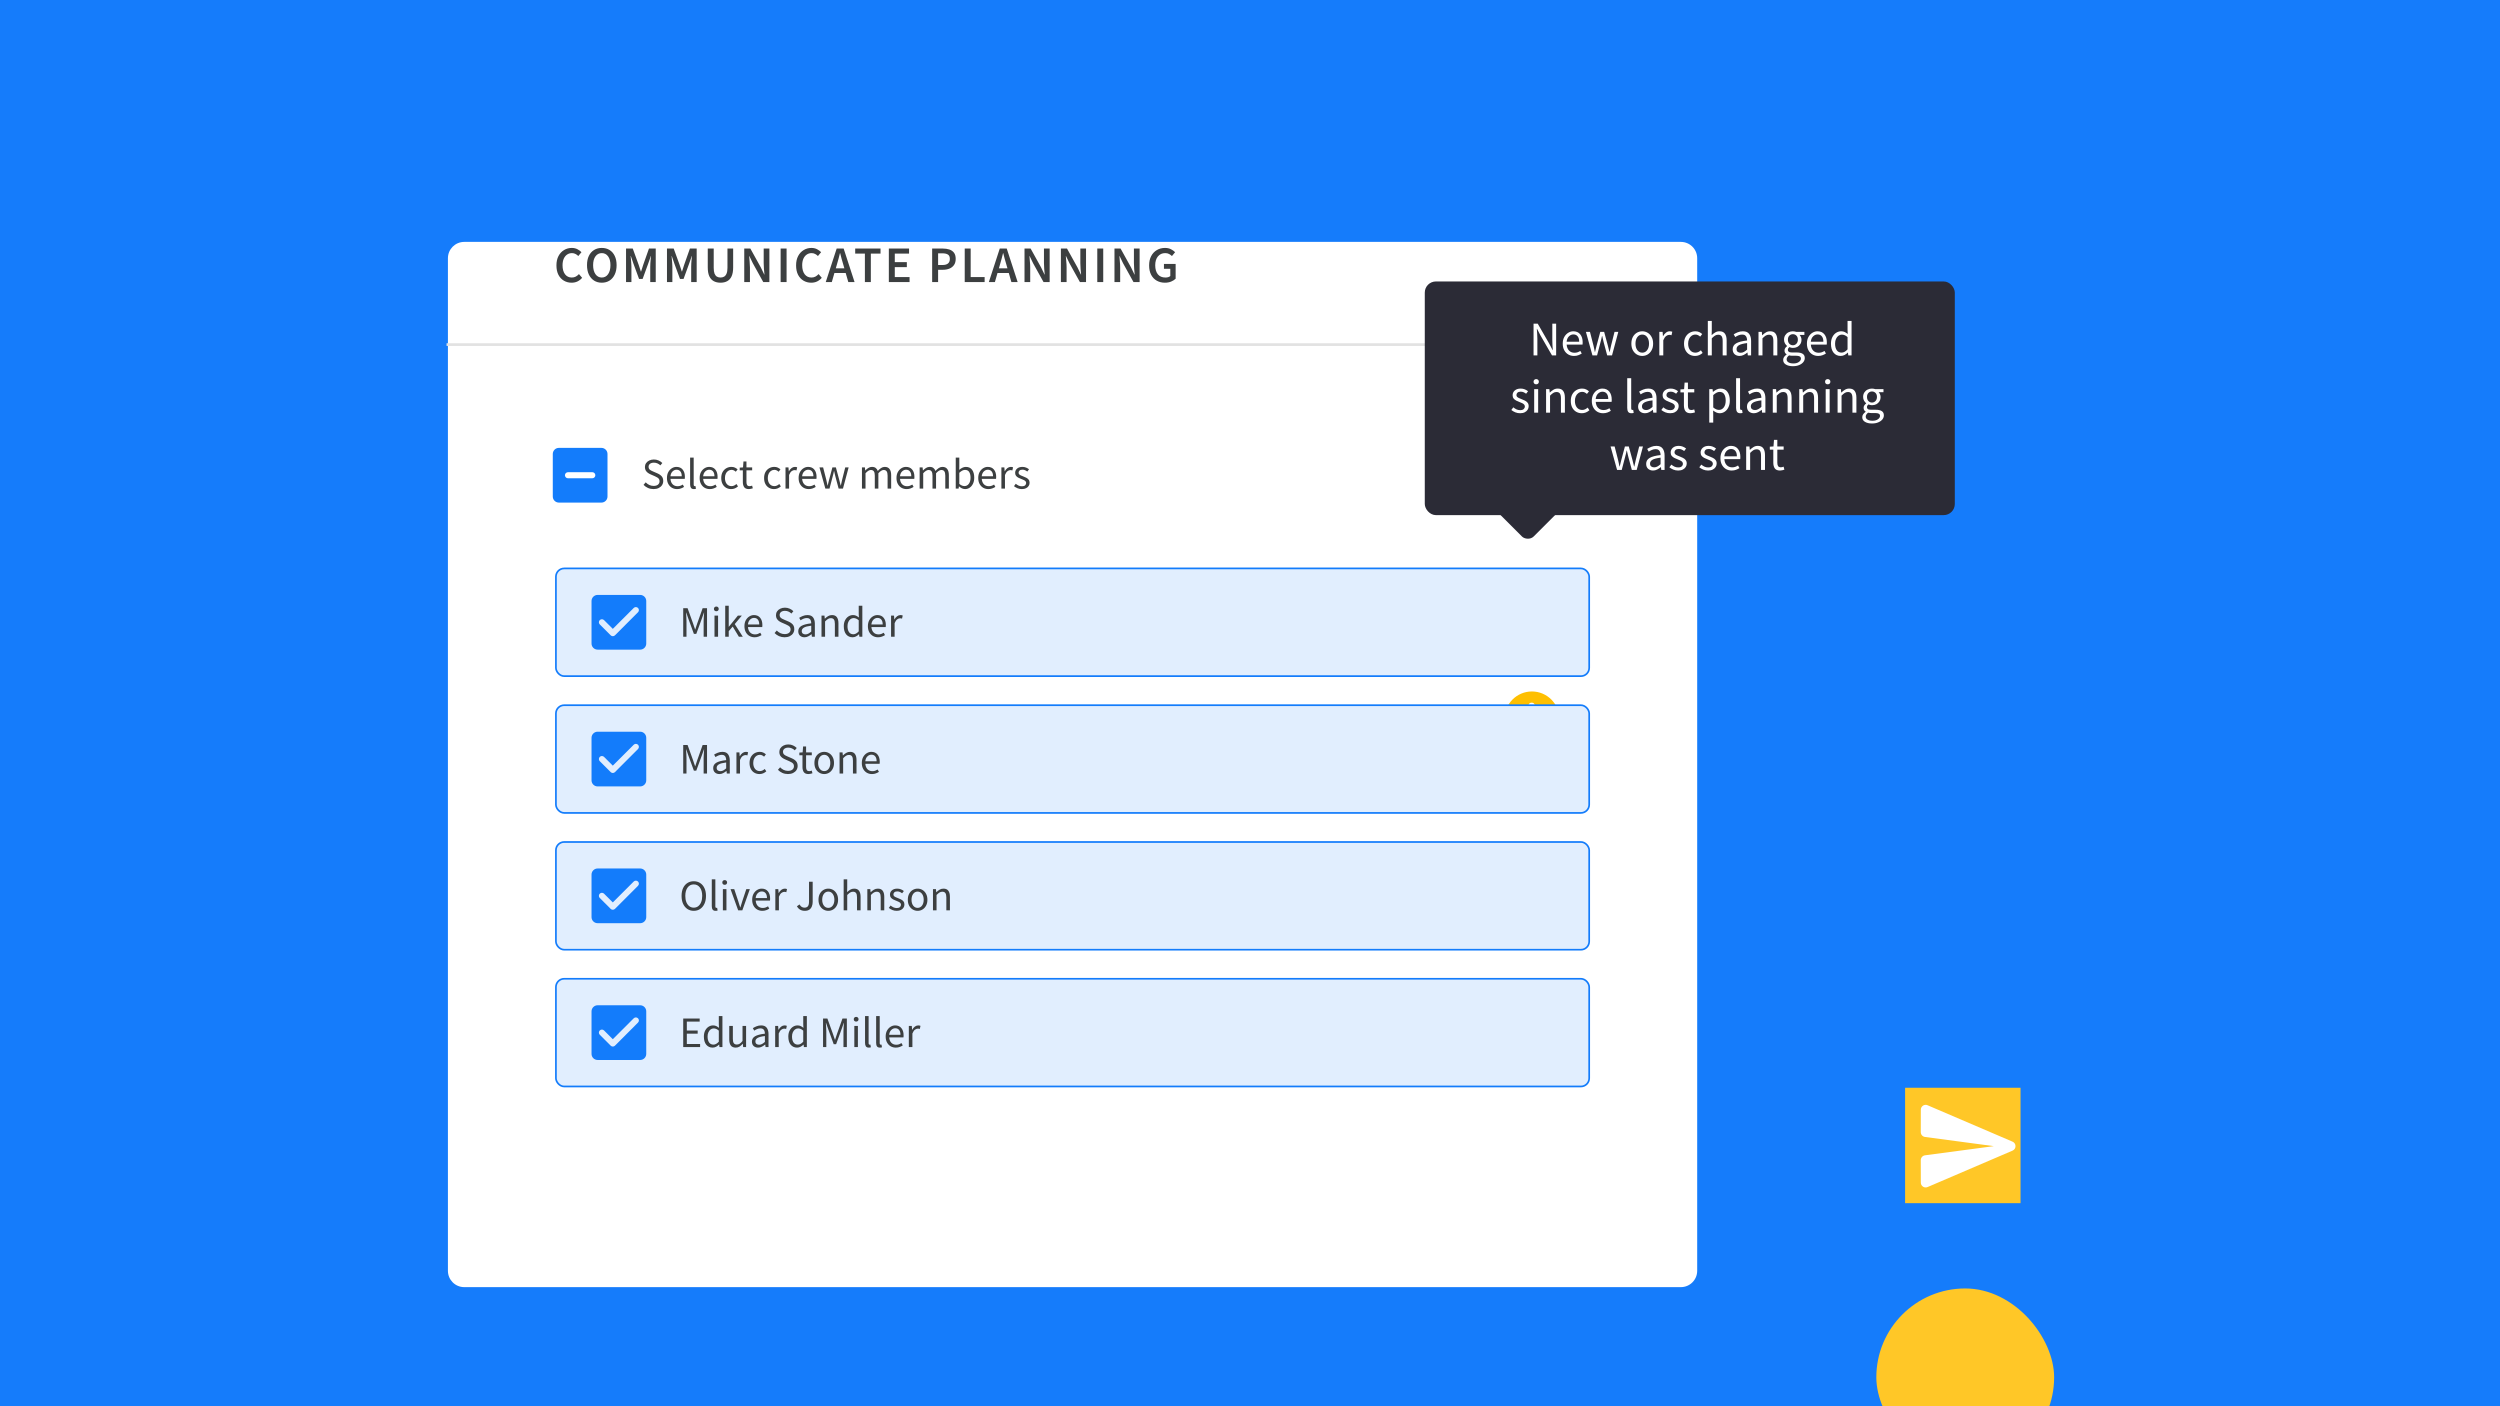
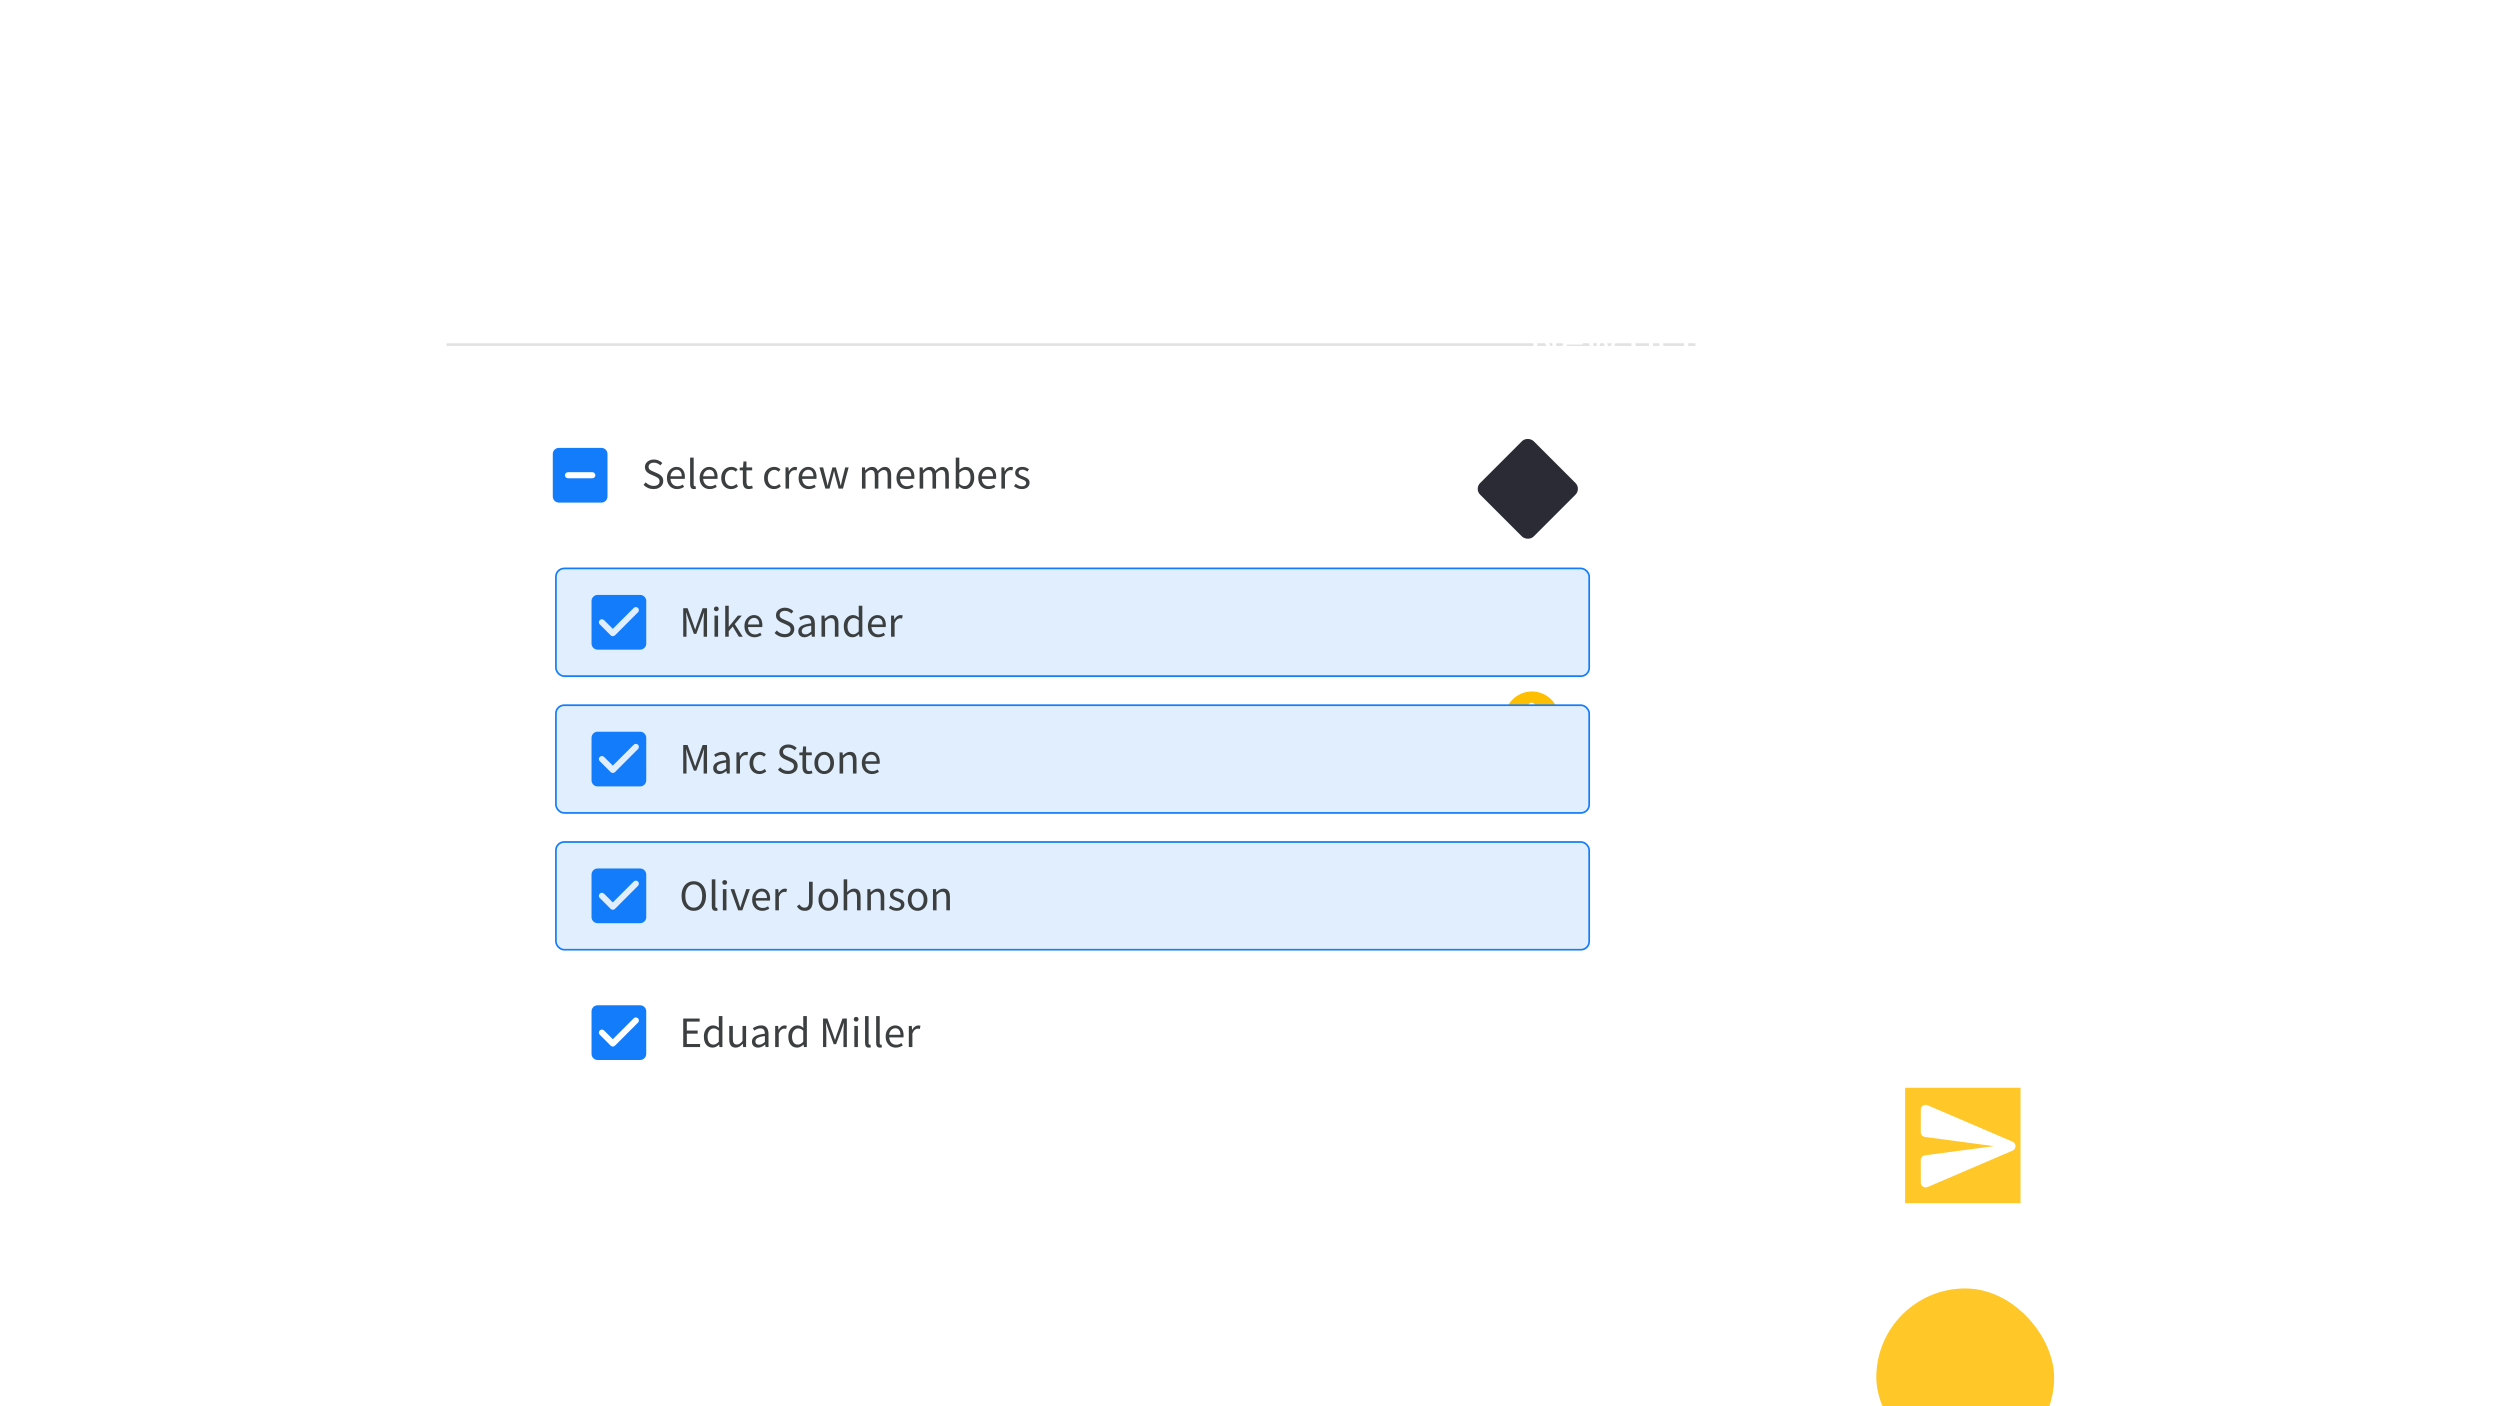
<svg xmlns="http://www.w3.org/2000/svg" width="1920" height="1080" viewBox="0 0 1920 1080" fill="none">
  <g clip-path="url(#clip0_7862_12121)">
-     <rect width="1920" height="1080" fill="#157CFB" />
    <g filter="url(#filter0_ddd_7862_12121)">
      <path d="M344 145.538C344 138.613 349.613 133 356.538 133H1290.9C1297.83 133 1303.44 138.613 1303.44 145.538V923.207C1303.44 930.131 1297.83 935.744 1290.9 935.744H356.538C349.613 935.744 344 930.131 344 923.207V145.538Z" fill="white" />
    </g>
    <path d="M344 264.646H1301.04" stroke="#E2E2E2" stroke-width="2.09" stroke-linecap="square" />
-     <path d="M438.965 217.119C436.812 217.119 434.855 216.607 433.096 215.583C431.336 214.559 429.931 213.062 428.881 211.092C427.856 209.096 427.344 206.68 427.344 203.844C427.344 201.034 427.87 198.631 428.92 196.635C429.997 194.613 431.428 193.076 433.214 192.026C435 190.949 436.969 190.411 439.123 190.411C440.751 190.411 442.196 190.739 443.456 191.395C444.717 192.052 445.754 192.814 446.568 193.68L444.126 196.635C443.469 195.952 442.734 195.414 441.92 195.02C441.132 194.599 440.239 194.389 439.241 194.389C437.849 194.389 436.602 194.77 435.499 195.532C434.422 196.267 433.568 197.331 432.938 198.723C432.334 200.115 432.032 201.782 432.032 203.726C432.032 206.667 432.676 208.978 433.962 210.659C435.249 212.313 436.969 213.14 439.123 213.14C440.278 213.14 441.303 212.904 442.196 212.431C443.088 211.932 443.903 211.289 444.638 210.501L447.08 213.377C446.03 214.585 444.822 215.517 443.456 216.174C442.117 216.804 440.62 217.119 438.965 217.119ZM462.168 217.119C459.936 217.119 457.966 216.581 456.259 215.504C454.552 214.401 453.213 212.852 452.241 210.856C451.296 208.834 450.823 206.431 450.823 203.647C450.823 200.863 451.296 198.486 452.241 196.517C453.213 194.547 454.552 193.037 456.259 191.986C457.966 190.936 459.936 190.411 462.168 190.411C464.427 190.411 466.41 190.936 468.117 191.986C469.824 193.037 471.15 194.547 472.095 196.517C473.067 198.486 473.553 200.863 473.553 203.647C473.553 206.431 473.067 208.834 472.095 210.856C471.15 212.852 469.824 214.401 468.117 215.504C466.41 216.581 464.427 217.119 462.168 217.119ZM462.168 213.14C464.191 213.14 465.806 212.287 467.014 210.58C468.222 208.847 468.826 206.536 468.826 203.647C468.826 200.758 468.222 198.499 467.014 196.871C465.806 195.217 464.191 194.389 462.168 194.389C460.146 194.389 458.531 195.217 457.323 196.871C456.115 198.499 455.511 200.758 455.511 203.647C455.511 206.536 456.115 208.847 457.323 210.58C458.531 212.287 460.146 213.14 462.168 213.14ZM480.796 216.646V190.883H485.957L490.526 203.489C490.815 204.303 491.091 205.144 491.354 206.01C491.643 206.851 491.918 207.691 492.181 208.531H492.339C492.627 207.691 492.903 206.851 493.166 206.01C493.428 205.144 493.691 204.303 493.954 203.489L498.405 190.883H503.605V216.646H499.39V204.868C499.39 204.054 499.416 203.174 499.469 202.229C499.547 201.257 499.626 200.285 499.705 199.314C499.81 198.342 499.902 197.462 499.981 196.674H499.823L497.735 202.662L493.52 214.244H490.802L486.548 202.662L484.499 196.674H484.342C484.421 197.462 484.499 198.342 484.578 199.314C484.683 200.285 484.762 201.257 484.814 202.229C484.893 203.174 484.933 204.054 484.933 204.868V216.646H480.796ZM512.238 216.646V190.883H517.399L521.969 203.489C522.257 204.303 522.533 205.144 522.796 206.01C523.085 206.851 523.36 207.691 523.623 208.531H523.781C524.07 207.691 524.345 206.851 524.608 206.01C524.871 205.144 525.133 204.303 525.396 203.489L529.847 190.883H535.047V216.646H530.832V204.868C530.832 204.054 530.858 203.174 530.911 202.229C530.99 201.257 531.068 200.285 531.147 199.314C531.252 198.342 531.344 197.462 531.423 196.674H531.265L529.178 202.662L524.962 214.244H522.244L517.99 202.662L515.941 196.674H515.784C515.863 197.462 515.941 198.342 516.02 199.314C516.125 200.285 516.204 201.257 516.257 202.229C516.335 203.174 516.375 204.054 516.375 204.868V216.646H512.238ZM553.332 217.119C551.362 217.119 549.642 216.725 548.171 215.937C546.701 215.15 545.558 213.889 544.744 212.156C543.956 210.422 543.562 208.151 543.562 205.341V190.883H548.132V205.695C548.132 207.56 548.342 209.044 548.762 210.147C549.209 211.223 549.826 211.998 550.614 212.471C551.402 212.917 552.308 213.14 553.332 213.14C554.382 213.14 555.302 212.917 556.089 212.471C556.904 211.998 557.534 211.223 557.98 210.147C558.453 209.044 558.689 207.56 558.689 205.695V190.883H563.062V205.341C563.062 208.151 562.668 210.422 561.88 212.156C561.092 213.889 559.963 215.15 558.492 215.937C557.048 216.725 555.328 217.119 553.332 217.119ZM571.583 216.646V190.883H576.271L584.307 205.38L586.947 210.856H587.104C586.999 209.543 586.868 208.111 586.71 206.562C586.579 205.012 586.513 203.515 586.513 202.071V190.883H590.886V216.646H586.198L578.162 202.15L575.523 196.674H575.365C575.47 198.04 575.588 199.471 575.72 200.968C575.877 202.465 575.956 203.936 575.956 205.38V216.646H571.583ZM599.525 216.646V190.883H604.094V216.646H599.525ZM623.014 217.119C620.86 217.119 618.904 216.607 617.144 215.583C615.385 214.559 613.98 213.062 612.929 211.092C611.905 209.096 611.393 206.68 611.393 203.844C611.393 201.034 611.918 198.631 612.969 196.635C614.045 194.613 615.477 193.076 617.262 192.026C619.048 190.949 621.018 190.411 623.171 190.411C624.8 190.411 626.244 190.739 627.505 191.395C628.765 192.052 629.803 192.814 630.617 193.68L628.174 196.635C627.518 195.952 626.782 195.414 625.968 195.02C625.18 194.599 624.288 194.389 623.29 194.389C621.898 194.389 620.65 194.77 619.547 195.532C618.47 196.267 617.617 197.331 616.987 198.723C616.383 200.115 616.081 201.782 616.081 203.726C616.081 206.667 616.724 208.978 618.011 210.659C619.298 212.313 621.018 213.14 623.171 213.14C624.327 213.14 625.351 212.904 626.244 212.431C627.137 211.932 627.951 211.289 628.686 210.501L631.129 213.377C630.078 214.585 628.87 215.517 627.505 216.174C626.165 216.804 624.668 217.119 623.014 217.119ZM642.798 202.938L641.892 206.089H648.47L647.564 202.938C647.144 201.572 646.737 200.167 646.343 198.723C645.975 197.278 645.608 195.847 645.24 194.429H645.083C644.741 195.873 644.373 197.318 643.98 198.762C643.612 200.18 643.218 201.572 642.798 202.938ZM634.171 216.646L642.561 190.883H647.919L656.31 216.646H651.504L649.495 209.674H640.828L638.819 216.646H634.171ZM664.236 216.646V194.744H656.791V190.883H676.251V194.744H668.805V216.646H664.236ZM682.63 216.646V190.883H698.151V194.744H687.2V201.323H696.457V205.183H687.2V212.786H698.545V216.646H682.63ZM715.893 216.646V190.883H724.008C725.925 190.883 727.632 191.133 729.129 191.632C730.626 192.131 731.807 192.958 732.674 194.114C733.541 195.269 733.974 196.845 733.974 198.841C733.974 200.732 733.541 202.294 732.674 203.529C731.807 204.763 730.639 205.682 729.168 206.286C727.697 206.89 726.03 207.192 724.165 207.192H720.462V216.646H715.893ZM720.462 203.529H723.811C727.592 203.529 729.483 201.966 729.483 198.841C729.483 197.213 728.984 196.096 727.986 195.492C727.015 194.862 725.57 194.547 723.653 194.547H720.462V203.529ZM740.91 216.646V190.883H745.48V212.786H756.195V216.646H740.91ZM768.052 202.938L767.146 206.089H773.725L772.819 202.938C772.398 201.572 771.991 200.167 771.597 198.723C771.23 197.278 770.862 195.847 770.494 194.429H770.337C769.995 195.873 769.628 197.318 769.234 198.762C768.866 200.18 768.472 201.572 768.052 202.938ZM759.425 216.646L767.816 190.883H773.173L781.564 216.646H776.758L774.749 209.674H766.082L764.073 216.646H759.425ZM786.829 216.646V190.883H791.517L799.553 205.38L802.193 210.856H802.35C802.245 209.543 802.114 208.111 801.956 206.562C801.825 205.012 801.759 203.515 801.759 202.071V190.883H806.132V216.646H801.444L793.408 202.15L790.769 196.674H790.611C790.716 198.04 790.834 199.471 790.966 200.968C791.123 202.465 791.202 203.936 791.202 205.38V216.646H786.829ZM814.771 216.646V190.883H819.458L827.495 205.38L830.134 210.856H830.292C830.187 209.543 830.055 208.111 829.898 206.562C829.766 205.012 829.701 203.515 829.701 202.071V190.883H834.073V216.646H829.386L821.349 202.15L818.71 196.674H818.552C818.657 198.04 818.776 199.471 818.907 200.968C819.065 202.465 819.143 203.936 819.143 205.38V216.646H814.771ZM842.712 216.646V190.883H847.282V216.646H842.712ZM855.919 216.646V190.883H860.607L868.643 205.38L871.283 210.856H871.44C871.335 209.543 871.204 208.111 871.046 206.562C870.915 205.012 870.849 203.515 870.849 202.071V190.883H875.222V216.646H870.534L862.498 202.15L859.859 196.674H859.701C859.806 198.04 859.924 199.471 860.056 200.968C860.213 202.465 860.292 203.936 860.292 205.38V216.646H855.919ZM894.655 217.119C892.343 217.119 890.269 216.607 888.43 215.583C886.592 214.559 885.148 213.062 884.097 211.092C883.047 209.096 882.521 206.68 882.521 203.844C882.521 201.034 883.06 198.631 884.137 196.635C885.213 194.613 886.671 193.076 888.509 192.026C890.348 190.949 892.409 190.411 894.694 190.411C896.532 190.411 898.082 190.752 899.342 191.435C900.629 192.091 901.68 192.84 902.494 193.68L900.051 196.635C899.395 196.004 898.659 195.479 897.845 195.059C897.057 194.613 896.06 194.389 894.851 194.389C892.567 194.389 890.715 195.23 889.297 196.911C887.905 198.565 887.209 200.837 887.209 203.726C887.209 206.667 887.879 208.978 889.218 210.659C890.558 212.313 892.514 213.14 895.088 213.14C895.823 213.14 896.519 213.049 897.176 212.865C897.832 212.655 898.371 212.366 898.791 211.998V206.444H893.906V202.701H902.888V214.047C902.021 214.913 900.865 215.649 899.421 216.253C898.003 216.83 896.414 217.119 894.655 217.119Z" fill="#3C3F40" />
    <g filter="url(#filter1_d_7862_12121)">
      <g filter="url(#filter2_dddddd_7862_12121)">
        <rect x="1439.16" y="811.434" width="136.563" height="136.563" rx="68.281" fill="#FFC727" />
      </g>
    </g>
    <rect width="88.646" height="88.646" transform="translate(1463.12 835.393)" fill="#FFC727" />
    <path d="M1480.38 911.656L1545.64 883.684C1548.67 882.375 1548.67 878.112 1545.64 876.803L1480.38 848.831C1477.92 847.747 1475.19 849.579 1475.19 852.234L1475.15 869.473C1475.15 871.343 1476.53 872.951 1478.4 873.176L1531.24 880.243L1478.4 887.274C1476.53 887.536 1475.15 889.144 1475.15 891.013L1475.19 908.253C1475.19 910.908 1477.92 912.74 1480.38 911.656Z" fill="white" />
    <path d="M461.89 343.973H429.208C426.64 343.973 424.539 346.074 424.539 348.641V381.323C424.539 383.891 426.64 385.992 429.208 385.992H461.89C464.457 385.992 466.558 383.891 466.558 381.323V348.641C466.558 346.074 464.457 343.973 461.89 343.973ZM454.886 367.317H436.211C434.927 367.317 433.877 366.266 433.877 364.982C433.877 363.698 434.927 362.648 436.211 362.648H454.886C456.17 362.648 457.221 363.698 457.221 364.982C457.221 366.266 456.17 367.317 454.886 367.317Z" fill="#137CFB" />
    <path d="M501.914 375.622C500.376 375.622 498.95 375.332 497.635 374.753C496.32 374.151 495.183 373.36 494.225 372.379L495.896 370.44C496.676 371.264 497.59 371.933 498.638 372.446C499.708 372.936 500.811 373.181 501.948 373.181C503.397 373.181 504.522 372.858 505.325 372.212C506.127 371.543 506.528 370.674 506.528 369.604C506.528 368.846 506.361 368.244 506.027 367.798C505.715 367.353 505.28 366.974 504.723 366.662C504.188 366.35 503.575 366.038 502.884 365.725L499.741 364.355C499.05 364.065 498.359 363.686 497.668 363.218C497 362.75 496.431 362.148 495.963 361.413C495.517 360.677 495.294 359.774 495.294 358.704C495.294 357.59 495.584 356.598 496.164 355.729C496.766 354.837 497.59 354.146 498.638 353.656C499.685 353.143 500.867 352.887 502.182 352.887C503.497 352.887 504.712 353.143 505.826 353.656C506.941 354.146 507.888 354.793 508.668 355.595L507.163 357.4C506.495 356.754 505.748 356.253 504.923 355.896C504.121 355.517 503.207 355.328 502.182 355.328C500.956 355.328 499.964 355.617 499.206 356.197C498.471 356.776 498.103 357.556 498.103 358.537C498.103 359.228 498.281 359.808 498.638 360.276C499.017 360.722 499.485 361.089 500.042 361.379C500.599 361.669 501.168 361.936 501.747 362.181L504.857 363.519C505.703 363.875 506.461 364.31 507.13 364.823C507.821 365.313 508.367 365.926 508.768 366.662C509.169 367.375 509.37 368.278 509.37 369.37C509.37 370.529 509.069 371.588 508.467 372.546C507.866 373.482 507.007 374.229 505.893 374.786C504.778 375.343 503.452 375.622 501.914 375.622ZM520.008 375.622C518.559 375.622 517.244 375.288 516.063 374.619C514.882 373.928 513.945 372.947 513.254 371.677C512.563 370.406 512.218 368.891 512.218 367.13C512.218 365.347 512.563 363.82 513.254 362.549C513.968 361.279 514.882 360.298 515.996 359.607C517.11 358.916 518.281 358.571 519.507 358.571C521.579 358.571 523.173 359.262 524.288 360.644C525.424 362.025 525.993 363.875 525.993 366.194C525.993 366.483 525.982 366.773 525.959 367.063C525.959 367.33 525.937 367.564 525.892 367.765H514.926C515.038 369.481 515.572 370.852 516.531 371.877C517.512 372.903 518.782 373.415 520.342 373.415C521.123 373.415 521.836 373.304 522.482 373.081C523.151 372.836 523.786 372.524 524.388 372.145L525.357 373.95C524.666 374.396 523.875 374.786 522.984 375.12C522.114 375.455 521.123 375.622 520.008 375.622ZM514.893 365.792H523.585C523.585 364.143 523.229 362.895 522.516 362.048C521.825 361.178 520.844 360.744 519.573 360.744C518.437 360.744 517.411 361.19 516.497 362.081C515.606 362.95 515.071 364.188 514.893 365.792ZM532.917 375.622C531.891 375.622 531.145 375.31 530.677 374.686C530.231 374.039 530.008 373.126 530.008 371.944V351.416H532.749V372.145C532.749 372.568 532.827 372.88 532.984 373.081C533.14 373.259 533.318 373.348 533.518 373.348C533.608 373.348 533.686 373.348 533.752 373.348C533.842 373.326 533.964 373.304 534.12 373.282L534.488 375.354C534.31 375.444 534.098 375.51 533.853 375.555C533.608 375.6 533.296 375.622 532.917 375.622ZM545.116 375.622C543.667 375.622 542.352 375.288 541.171 374.619C539.99 373.928 539.053 372.947 538.362 371.677C537.671 370.406 537.326 368.891 537.326 367.13C537.326 365.347 537.671 363.82 538.362 362.549C539.076 361.279 539.99 360.298 541.104 359.607C542.218 358.916 543.389 358.571 544.615 358.571C546.687 358.571 548.281 359.262 549.396 360.644C550.532 362.025 551.101 363.875 551.101 366.194C551.101 366.483 551.09 366.773 551.067 367.063C551.067 367.33 551.045 367.564 551 367.765H540.034C540.146 369.481 540.681 370.852 541.639 371.877C542.62 372.903 543.89 373.415 545.45 373.415C546.231 373.415 546.944 373.304 547.59 373.081C548.259 372.836 548.894 372.524 549.496 372.145L550.465 373.95C549.775 374.396 548.983 374.786 548.092 375.12C547.222 375.455 546.231 375.622 545.116 375.622ZM540.001 365.792H548.694C548.694 364.143 548.337 362.895 547.624 362.048C546.933 361.178 545.952 360.744 544.681 360.744C543.545 360.744 542.519 361.19 541.606 362.081C540.714 362.95 540.179 364.188 540.001 365.792ZM561.535 375.622C560.109 375.622 558.816 375.288 557.657 374.619C556.498 373.95 555.584 372.981 554.915 371.71C554.247 370.44 553.912 368.913 553.912 367.13C553.912 365.302 554.269 363.753 554.982 362.482C555.718 361.212 556.676 360.242 557.858 359.574C559.061 358.905 560.354 358.571 561.736 358.571C562.806 358.571 563.72 358.76 564.477 359.139C565.258 359.518 565.926 359.964 566.483 360.476L565.079 362.282C564.611 361.858 564.11 361.513 563.575 361.245C563.062 360.978 562.483 360.844 561.836 360.844C560.855 360.844 559.975 361.112 559.195 361.647C558.437 362.159 557.835 362.895 557.389 363.853C556.966 364.789 556.754 365.882 556.754 367.13C556.754 368.98 557.211 370.484 558.125 371.643C559.061 372.78 560.276 373.348 561.769 373.348C562.527 373.348 563.229 373.192 563.876 372.88C564.522 372.546 565.09 372.156 565.581 371.71L566.784 373.549C566.049 374.195 565.235 374.708 564.344 375.087C563.452 375.444 562.516 375.622 561.535 375.622ZM575.152 375.622C573.414 375.622 572.199 375.12 571.508 374.117C570.84 373.114 570.505 371.81 570.505 370.206V361.212H568.098V359.139L570.639 358.972L570.973 354.425H573.28V358.972H577.66V361.212H573.28V370.239C573.28 371.242 573.458 372.022 573.815 372.579C574.194 373.114 574.852 373.382 575.788 373.382C576.077 373.382 576.39 373.337 576.724 373.248C577.058 373.137 577.359 373.036 577.627 372.947L578.162 375.02C577.716 375.176 577.225 375.31 576.69 375.421C576.178 375.555 575.665 375.622 575.152 375.622ZM594.447 375.622C593.02 375.622 591.727 375.288 590.568 374.619C589.409 373.95 588.495 372.981 587.827 371.71C587.158 370.44 586.824 368.913 586.824 367.13C586.824 365.302 587.18 363.753 587.894 362.482C588.629 361.212 589.588 360.242 590.769 359.574C591.973 358.905 593.265 358.571 594.647 358.571C595.717 358.571 596.631 358.76 597.389 359.139C598.169 359.518 598.838 359.964 599.395 360.476L597.991 362.282C597.523 361.858 597.021 361.513 596.486 361.245C595.974 360.978 595.394 360.844 594.748 360.844C593.767 360.844 592.886 361.112 592.106 361.647C591.348 362.159 590.747 362.895 590.301 363.853C589.877 364.789 589.666 365.882 589.666 367.13C589.666 368.98 590.123 370.484 591.036 371.643C591.973 372.78 593.187 373.348 594.681 373.348C595.439 373.348 596.141 373.192 596.787 372.88C597.433 372.546 598.002 372.156 598.492 371.71L599.696 373.549C598.96 374.195 598.147 374.708 597.255 375.087C596.364 375.444 595.427 375.622 594.447 375.622ZM603.275 375.221V358.972H605.549L605.783 361.914H605.883C606.44 360.889 607.12 360.075 607.922 359.473C608.725 358.872 609.583 358.571 610.497 358.571C611.143 358.571 611.723 358.682 612.235 358.905L611.7 361.312C611.433 361.223 611.188 361.156 610.965 361.112C610.742 361.067 610.463 361.045 610.129 361.045C609.438 361.045 608.714 361.323 607.956 361.881C607.22 362.438 606.574 363.407 606.017 364.789V375.221H603.275ZM621.126 375.622C619.677 375.622 618.362 375.288 617.181 374.619C615.999 373.928 615.063 372.947 614.372 371.677C613.681 370.406 613.336 368.891 613.336 367.13C613.336 365.347 613.681 363.82 614.372 362.549C615.085 361.279 615.999 360.298 617.114 359.607C618.228 358.916 619.398 358.571 620.624 358.571C622.697 358.571 624.291 359.262 625.405 360.644C626.542 362.025 627.111 363.875 627.111 366.194C627.111 366.483 627.099 366.773 627.077 367.063C627.077 367.33 627.055 367.564 627.01 367.765H616.044C616.155 369.481 616.69 370.852 617.649 371.877C618.629 372.903 619.9 373.415 621.46 373.415C622.24 373.415 622.954 373.304 623.6 373.081C624.269 372.836 624.904 372.524 625.506 372.145L626.475 373.95C625.784 374.396 624.993 374.786 624.101 375.12C623.232 375.455 622.24 375.622 621.126 375.622ZM616.01 365.792H624.703C624.703 364.143 624.347 362.895 623.633 362.048C622.942 361.178 621.962 360.744 620.691 360.744C619.554 360.744 618.529 361.19 617.615 362.081C616.724 362.95 616.189 364.188 616.01 365.792ZM633.863 375.221L629.35 358.972H632.158L634.565 368.367C634.744 369.125 634.911 369.882 635.067 370.64C635.223 371.376 635.379 372.122 635.535 372.88H635.669C635.847 372.122 636.025 371.376 636.204 370.64C636.382 369.882 636.572 369.125 636.772 368.367L639.28 358.972H641.954L644.495 368.367C644.696 369.125 644.885 369.882 645.064 370.64C645.264 371.376 645.454 372.122 645.632 372.88H645.766C645.944 372.122 646.111 371.376 646.267 370.64C646.446 369.882 646.613 369.125 646.769 368.367L649.143 358.972H651.75L647.404 375.221H644.061L641.72 366.494C641.52 365.714 641.33 364.945 641.152 364.188C640.996 363.43 640.818 362.638 640.617 361.814H640.483C640.305 362.638 640.127 363.441 639.948 364.221C639.77 364.979 639.569 365.748 639.347 366.528L637.073 375.221H633.863ZM661.98 375.221V358.972H664.254L664.488 361.312H664.588C665.301 360.532 666.081 359.886 666.928 359.373C667.775 358.838 668.678 358.571 669.637 358.571C670.885 358.571 671.854 358.849 672.545 359.406C673.259 359.941 673.782 360.699 674.117 361.68C674.964 360.766 675.822 360.019 676.691 359.44C677.56 358.86 678.485 358.571 679.466 358.571C681.138 358.571 682.375 359.117 683.177 360.209C684.002 361.279 684.414 362.85 684.414 364.923V375.221H681.673V365.291C681.673 363.775 681.428 362.672 680.937 361.981C680.447 361.29 679.689 360.944 678.664 360.944C677.46 360.944 676.1 361.78 674.585 363.452V375.221H671.843V365.291C671.843 363.775 671.598 362.672 671.108 361.981C670.617 361.29 669.848 360.944 668.801 360.944C667.597 360.944 666.237 361.78 664.722 363.452V375.221H661.98ZM696.287 375.622C694.838 375.622 693.523 375.288 692.342 374.619C691.16 373.928 690.224 372.947 689.533 371.677C688.842 370.406 688.497 368.891 688.497 367.13C688.497 365.347 688.842 363.82 689.533 362.549C690.246 361.279 691.16 360.298 692.275 359.607C693.389 358.916 694.559 358.571 695.785 358.571C697.858 358.571 699.452 359.262 700.566 360.644C701.703 362.025 702.271 363.875 702.271 366.194C702.271 366.483 702.26 366.773 702.238 367.063C702.238 367.33 702.216 367.564 702.171 367.765H691.205C691.316 369.481 691.851 370.852 692.81 371.877C693.79 372.903 695.061 373.415 696.621 373.415C697.401 373.415 698.114 373.304 698.761 373.081C699.43 372.836 700.065 372.524 700.667 372.145L701.636 373.95C700.945 374.396 700.154 374.786 699.262 375.12C698.393 375.455 697.401 375.622 696.287 375.622ZM691.171 365.792H699.864C699.864 364.143 699.508 362.895 698.794 362.048C698.103 361.178 697.123 360.744 695.852 360.744C694.715 360.744 693.69 361.19 692.776 362.081C691.885 362.95 691.35 364.188 691.171 365.792ZM706.287 375.221V358.972H708.56L708.794 361.312H708.894C709.608 360.532 710.388 359.886 711.235 359.373C712.082 358.838 712.985 358.571 713.943 358.571C715.191 358.571 716.161 358.849 716.852 359.406C717.565 359.941 718.089 360.699 718.423 361.68C719.27 360.766 720.128 360.019 720.997 359.44C721.867 358.86 722.792 358.571 723.772 358.571C725.444 358.571 726.681 359.117 727.484 360.209C728.308 361.279 728.721 362.85 728.721 364.923V375.221H725.979V365.291C725.979 363.775 725.734 362.672 725.244 361.981C724.753 361.29 723.995 360.944 722.97 360.944C721.766 360.944 720.407 361.78 718.891 363.452V375.221H716.15V365.291C716.15 363.775 715.904 362.672 715.414 361.981C714.924 361.29 714.155 360.944 713.107 360.944C711.903 360.944 710.544 361.78 709.028 363.452V375.221H706.287ZM741.195 375.622C740.437 375.622 739.646 375.444 738.821 375.087C738.019 374.708 737.261 374.195 736.548 373.549H736.447L736.213 375.221H734.007V351.416H736.748V357.902L736.681 360.844C737.417 360.198 738.219 359.663 739.089 359.239C739.98 358.794 740.872 358.571 741.763 358.571C743.881 358.571 745.486 359.317 746.578 360.811C747.67 362.304 748.216 364.31 748.216 366.829C748.216 368.679 747.882 370.261 747.213 371.576C746.567 372.891 745.708 373.894 744.639 374.585C743.591 375.276 742.443 375.622 741.195 375.622ZM740.727 373.315C742.064 373.315 743.168 372.747 744.037 371.61C744.928 370.451 745.374 368.868 745.374 366.862C745.374 365.079 745.04 363.641 744.371 362.549C743.725 361.435 742.633 360.878 741.095 360.878C740.404 360.878 739.702 361.067 738.988 361.446C738.275 361.825 737.528 362.371 736.748 363.084V371.61C737.461 372.234 738.164 372.68 738.855 372.947C739.568 373.192 740.192 373.315 740.727 373.315ZM759.073 375.622C757.624 375.622 756.309 375.288 755.128 374.619C753.947 373.928 753.01 372.947 752.32 371.677C751.629 370.406 751.283 368.891 751.283 367.13C751.283 365.347 751.629 363.82 752.32 362.549C753.033 361.279 753.947 360.298 755.061 359.607C756.176 358.916 757.346 358.571 758.572 358.571C760.645 358.571 762.238 359.262 763.353 360.644C764.489 362.025 765.058 363.875 765.058 366.194C765.058 366.483 765.047 366.773 765.024 367.063C765.024 367.33 765.002 367.564 764.958 367.765H753.991C754.103 369.481 754.638 370.852 755.596 371.877C756.577 372.903 757.847 373.415 759.408 373.415C760.188 373.415 760.901 373.304 761.547 373.081C762.216 372.836 762.851 372.524 763.453 372.145L764.423 373.95C763.732 374.396 762.94 374.786 762.049 375.12C761.179 375.455 760.188 375.622 759.073 375.622ZM753.958 365.792H762.651C762.651 364.143 762.294 362.895 761.581 362.048C760.89 361.178 759.909 360.744 758.639 360.744C757.502 360.744 756.476 361.19 755.563 362.081C754.671 362.95 754.136 364.188 753.958 365.792ZM769.073 375.221V358.972H771.346L771.581 361.914H771.681C772.238 360.889 772.918 360.075 773.72 359.473C774.523 358.872 775.381 358.571 776.295 358.571C776.941 358.571 777.521 358.682 778.033 358.905L777.498 361.312C777.231 361.223 776.986 361.156 776.763 361.112C776.54 361.067 776.261 361.045 775.927 361.045C775.236 361.045 774.512 361.323 773.754 361.881C773.018 362.438 772.372 363.407 771.815 364.789V375.221H769.073ZM784.779 375.622C783.62 375.622 782.517 375.41 781.469 374.987C780.422 374.541 779.508 374.006 778.728 373.382L780.099 371.543C780.812 372.1 781.547 372.568 782.305 372.947C783.063 373.304 783.921 373.482 784.88 373.482C785.95 373.482 786.752 373.237 787.287 372.747C787.822 372.234 788.089 371.632 788.089 370.941C788.089 370.384 787.9 369.916 787.521 369.537C787.164 369.158 786.696 368.846 786.117 368.601C785.559 368.333 784.98 368.088 784.378 367.865C783.62 367.575 782.874 367.252 782.138 366.896C781.403 366.517 780.801 366.038 780.333 365.458C779.865 364.856 779.631 364.098 779.631 363.185C779.631 361.869 780.121 360.777 781.102 359.908C782.105 359.016 783.487 358.571 785.247 358.571C786.25 358.571 787.187 358.749 788.056 359.106C788.925 359.462 789.672 359.897 790.296 360.41L788.959 362.148C788.401 361.725 787.822 361.379 787.22 361.112C786.618 360.844 785.961 360.71 785.247 360.71C784.222 360.71 783.464 360.944 782.974 361.413C782.506 361.881 782.272 362.427 782.272 363.051C782.272 363.563 782.439 363.987 782.773 364.321C783.108 364.633 783.542 364.912 784.077 365.157C784.612 365.38 785.181 365.614 785.782 365.859C786.562 366.149 787.331 366.483 788.089 366.862C788.847 367.219 789.471 367.709 789.962 368.333C790.474 368.935 790.731 369.749 790.731 370.774C790.731 371.643 790.497 372.446 790.028 373.181C789.583 373.917 788.914 374.507 788.022 374.953C787.153 375.399 786.072 375.622 784.779 375.622Z" fill="#3C3F40" />
-     <rect x="1094.23" y="216.16" width="407.062" height="179.458" rx="8.554" fill="#2B2B36" />
    <path d="M1177.77 272.922V248.556H1180.96L1189.77 263.859L1192.4 268.91H1192.55C1192.48 267.672 1192.39 266.397 1192.29 265.085C1192.22 263.747 1192.18 262.435 1192.18 261.147V248.556H1195.12V272.922H1191.92L1183.08 257.582L1180.44 252.567H1180.29C1180.39 253.781 1180.48 255.031 1180.55 256.319C1180.65 257.606 1180.7 258.894 1180.7 260.182V272.922H1177.77ZM1208.84 273.368C1207.23 273.368 1205.77 272.996 1204.46 272.253C1203.14 271.486 1202.1 270.396 1201.34 268.985C1200.57 267.573 1200.18 265.889 1200.18 263.933C1200.18 261.952 1200.57 260.256 1201.34 258.845C1202.13 257.433 1203.14 256.344 1204.38 255.576C1205.62 254.808 1206.92 254.424 1208.28 254.424C1210.58 254.424 1212.35 255.192 1213.59 256.727C1214.86 258.263 1215.49 260.318 1215.49 262.893C1215.49 263.215 1215.47 263.537 1215.45 263.859C1215.45 264.156 1215.42 264.416 1215.38 264.639H1203.19C1203.32 266.546 1203.91 268.068 1204.98 269.208C1206.06 270.347 1207.48 270.916 1209.21 270.916C1210.08 270.916 1210.87 270.792 1211.59 270.545C1212.33 270.272 1213.04 269.926 1213.7 269.505L1214.78 271.51C1214.01 272.006 1213.13 272.439 1212.14 272.81C1211.18 273.182 1210.08 273.368 1208.84 273.368ZM1203.16 262.447H1212.81C1212.81 260.615 1212.42 259.228 1211.62 258.287C1210.86 257.322 1209.77 256.839 1208.36 256.839C1207.09 256.839 1205.95 257.334 1204.94 258.324C1203.95 259.29 1203.35 260.665 1203.16 262.447ZM1222.99 272.922L1217.97 254.87H1221.09L1223.77 265.307C1223.97 266.149 1224.15 266.991 1224.33 267.833C1224.5 268.65 1224.67 269.48 1224.85 270.322H1224.99C1225.19 269.48 1225.39 268.65 1225.59 267.833C1225.79 266.991 1226 266.149 1226.22 265.307L1229.01 254.87H1231.98L1234.8 265.307C1235.02 266.149 1235.23 266.991 1235.43 267.833C1235.65 268.65 1235.87 269.48 1236.06 270.322H1236.21C1236.41 269.48 1236.6 268.65 1236.77 267.833C1236.97 266.991 1237.15 266.149 1237.33 265.307L1239.96 254.87H1242.86L1238.03 272.922H1234.32L1231.72 263.227C1231.49 262.361 1231.28 261.506 1231.09 260.665C1230.91 259.823 1230.71 258.944 1230.49 258.027H1230.34C1230.15 258.944 1229.95 259.835 1229.75 260.702C1229.55 261.544 1229.33 262.398 1229.08 263.265L1226.55 272.922H1222.99ZM1261.25 273.368C1259.78 273.368 1258.41 272.996 1257.12 272.253C1255.86 271.51 1254.83 270.433 1254.04 269.022C1253.27 267.61 1252.89 265.914 1252.89 263.933C1252.89 261.903 1253.27 260.182 1254.04 258.77C1254.83 257.359 1255.86 256.282 1257.12 255.539C1258.41 254.796 1259.78 254.424 1261.25 254.424C1262.73 254.424 1264.11 254.796 1265.37 255.539C1266.63 256.282 1267.65 257.359 1268.41 258.77C1269.21 260.182 1269.6 261.903 1269.6 263.933C1269.6 265.914 1269.21 267.61 1268.41 269.022C1267.65 270.433 1266.63 271.51 1265.37 272.253C1264.11 272.996 1262.73 273.368 1261.25 273.368ZM1261.25 270.842C1262.81 270.842 1264.06 270.21 1265 268.948C1265.96 267.66 1266.45 265.988 1266.45 263.933C1266.45 261.853 1265.96 260.169 1265 258.882C1264.06 257.594 1262.81 256.95 1261.25 256.95C1259.71 256.95 1258.46 257.594 1257.49 258.882C1256.53 260.169 1256.05 261.853 1256.05 263.933C1256.05 265.988 1256.53 267.66 1257.49 268.948C1258.46 270.21 1259.71 270.842 1261.25 270.842ZM1274.36 272.922V254.87H1276.88L1277.14 258.139H1277.25C1277.87 257 1278.63 256.096 1279.52 255.427C1280.41 254.759 1281.36 254.424 1282.38 254.424C1283.1 254.424 1283.74 254.548 1284.31 254.796L1283.72 257.47C1283.42 257.371 1283.15 257.297 1282.9 257.247C1282.65 257.198 1282.34 257.173 1281.97 257.173C1281.2 257.173 1280.4 257.483 1279.56 258.102C1278.74 258.721 1278.02 259.798 1277.4 261.333V272.922H1274.36ZM1301.8 273.368C1300.22 273.368 1298.78 272.996 1297.49 272.253C1296.21 271.51 1295.19 270.433 1294.45 269.022C1293.7 267.61 1293.33 265.914 1293.33 263.933C1293.33 261.903 1293.73 260.182 1294.52 258.77C1295.34 257.359 1296.4 256.282 1297.72 255.539C1299.05 254.796 1300.49 254.424 1302.02 254.424C1303.21 254.424 1304.23 254.635 1305.07 255.056C1305.94 255.477 1306.68 255.972 1307.3 256.542L1305.74 258.547C1305.22 258.077 1304.66 257.693 1304.07 257.396C1303.5 257.099 1302.85 256.95 1302.14 256.95C1301.05 256.95 1300.07 257.247 1299.2 257.842C1298.36 258.411 1297.69 259.228 1297.2 260.293C1296.73 261.333 1296.49 262.546 1296.49 263.933C1296.49 265.988 1297 267.66 1298.01 268.948C1299.05 270.21 1300.4 270.842 1302.06 270.842C1302.9 270.842 1303.68 270.669 1304.4 270.322C1305.12 269.95 1305.75 269.517 1306.3 269.022L1307.63 271.065C1306.82 271.783 1305.91 272.352 1304.92 272.773C1303.93 273.169 1302.89 273.368 1301.8 273.368ZM1311.61 272.922V246.476H1314.65V253.682L1314.54 257.396C1315.41 256.579 1316.31 255.885 1317.26 255.316C1318.22 254.722 1319.32 254.424 1320.56 254.424C1322.47 254.424 1323.85 255.031 1324.72 256.244C1325.61 257.433 1326.06 259.179 1326.06 261.482V272.922H1323.01V261.89C1323.01 260.206 1322.74 258.981 1322.2 258.213C1321.65 257.445 1320.78 257.062 1319.6 257.062C1318.68 257.062 1317.85 257.297 1317.11 257.767C1316.39 258.238 1315.57 258.931 1314.65 259.847V272.922H1311.61ZM1335.97 273.368C1334.46 273.368 1333.2 272.922 1332.18 272.03C1331.19 271.114 1330.7 269.851 1330.7 268.242C1330.7 266.261 1331.58 264.75 1333.34 263.71C1335.12 262.646 1337.93 261.903 1341.77 261.482C1341.77 260.714 1341.66 259.984 1341.43 259.29C1341.24 258.597 1340.86 258.04 1340.32 257.619C1339.8 257.173 1339.04 256.95 1338.05 256.95C1337.01 256.95 1336.04 257.148 1335.12 257.544C1334.2 257.941 1333.39 258.386 1332.67 258.882L1331.48 256.764C1332.32 256.22 1333.35 255.7 1334.56 255.204C1335.8 254.684 1337.14 254.424 1338.57 254.424C1340.78 254.424 1342.37 255.105 1343.36 256.467C1344.36 257.804 1344.85 259.6 1344.85 261.853V272.922H1342.32L1342.06 270.768H1341.95C1341.11 271.461 1340.18 272.068 1339.17 272.588C1338.18 273.108 1337.11 273.368 1335.97 273.368ZM1336.86 270.916C1337.73 270.916 1338.55 270.706 1339.32 270.285C1340.08 269.864 1340.9 269.269 1341.77 268.502V263.487C1338.77 263.859 1336.67 264.416 1335.45 265.159C1334.26 265.902 1333.67 266.855 1333.67 268.019C1333.67 269.034 1333.98 269.777 1334.6 270.248C1335.22 270.693 1335.97 270.916 1336.86 270.916ZM1350.53 272.922V254.87H1353.06L1353.32 257.47H1353.43C1354.29 256.604 1355.21 255.885 1356.18 255.316C1357.14 254.722 1358.24 254.424 1359.48 254.424C1361.39 254.424 1362.78 255.031 1363.64 256.244C1364.53 257.433 1364.98 259.179 1364.98 261.482V272.922H1361.93V261.89C1361.93 260.206 1361.66 258.981 1361.12 258.213C1360.57 257.445 1359.7 257.062 1358.52 257.062C1357.6 257.062 1356.77 257.297 1356.03 257.767C1355.31 258.238 1354.49 258.931 1353.58 259.847V272.922H1350.53ZM1376.93 281.242C1374.73 281.242 1372.94 280.821 1371.55 279.979C1370.16 279.137 1369.47 277.936 1369.47 276.376C1369.47 275.609 1369.7 274.866 1370.17 274.148C1370.64 273.454 1371.29 272.835 1372.11 272.29V272.142C1371.66 271.869 1371.28 271.486 1370.95 270.99C1370.66 270.495 1370.51 269.901 1370.51 269.208C1370.51 268.44 1370.72 267.771 1371.14 267.202C1371.56 266.632 1372.01 266.187 1372.48 265.865V265.716C1371.88 265.221 1371.34 264.552 1370.84 263.71C1370.37 262.868 1370.14 261.915 1370.14 260.85C1370.14 259.538 1370.45 258.399 1371.07 257.433C1371.68 256.467 1372.51 255.724 1373.55 255.204C1374.59 254.684 1375.72 254.424 1376.93 254.424C1377.43 254.424 1377.9 254.474 1378.35 254.573C1378.79 254.647 1379.18 254.746 1379.5 254.87H1385.77V257.21H1382.06C1382.48 257.606 1382.83 258.139 1383.1 258.807C1383.4 259.451 1383.55 260.157 1383.55 260.925C1383.55 262.212 1383.25 263.326 1382.65 264.267C1382.06 265.208 1381.27 265.939 1380.28 266.459C1379.29 266.954 1378.17 267.202 1376.93 267.202C1375.97 267.202 1375.06 266.991 1374.22 266.57C1373.9 266.843 1373.63 267.152 1373.41 267.499C1373.18 267.821 1373.07 268.229 1373.07 268.725C1373.07 269.294 1373.29 269.765 1373.74 270.136C1374.21 270.508 1375.05 270.693 1376.27 270.693H1379.76C1381.86 270.693 1383.43 271.04 1384.47 271.733C1385.54 272.402 1386.07 273.491 1386.07 275.002C1386.07 276.116 1385.7 277.144 1384.96 278.085C1384.21 279.026 1383.16 279.781 1381.8 280.351C1380.44 280.945 1378.82 281.242 1376.93 281.242ZM1376.93 265.159C1377.97 265.159 1378.87 264.775 1379.61 264.007C1380.38 263.215 1380.76 262.163 1380.76 260.85C1380.76 259.538 1380.39 258.51 1379.65 257.767C1378.9 257.024 1378 256.653 1376.93 256.653C1375.87 256.653 1374.97 257.024 1374.22 257.767C1373.48 258.51 1373.11 259.538 1373.11 260.85C1373.11 262.163 1373.48 263.215 1374.22 264.007C1374.99 264.775 1375.89 265.159 1376.93 265.159ZM1377.38 279.125C1379.11 279.125 1380.5 278.741 1381.54 277.973C1382.58 277.231 1383.1 276.389 1383.1 275.448C1383.1 274.606 1382.78 274.024 1382.13 273.702C1381.52 273.38 1380.62 273.219 1379.46 273.219H1376.34C1375.99 273.219 1375.61 273.194 1375.19 273.145C1374.79 273.095 1374.4 273.021 1374 272.922C1373.36 273.392 1372.89 273.888 1372.59 274.408C1372.29 274.928 1372.14 275.448 1372.14 275.968C1372.14 276.933 1372.6 277.701 1373.52 278.271C1374.46 278.84 1375.75 279.125 1377.38 279.125ZM1396.37 273.368C1394.76 273.368 1393.3 272.996 1391.99 272.253C1390.67 271.486 1389.63 270.396 1388.87 268.985C1388.1 267.573 1387.71 265.889 1387.71 263.933C1387.71 261.952 1388.1 260.256 1388.87 258.845C1389.66 257.433 1390.67 256.344 1391.91 255.576C1393.15 254.808 1394.45 254.424 1395.81 254.424C1398.11 254.424 1399.89 255.192 1401.12 256.727C1402.39 258.263 1403.02 260.318 1403.02 262.893C1403.02 263.215 1403.01 263.537 1402.98 263.859C1402.98 264.156 1402.96 264.416 1402.91 264.639H1390.72C1390.85 266.546 1391.44 268.068 1392.51 269.208C1393.6 270.347 1395.01 270.916 1396.74 270.916C1397.61 270.916 1398.4 270.792 1399.12 270.545C1399.86 270.272 1400.57 269.926 1401.23 269.505L1402.31 271.51C1401.54 272.006 1400.67 272.439 1399.67 272.81C1398.71 273.182 1397.61 273.368 1396.37 273.368ZM1390.69 262.447H1400.34C1400.34 260.615 1399.95 259.228 1399.15 258.287C1398.39 257.322 1397.3 256.839 1395.89 256.839C1394.62 256.839 1393.48 257.334 1392.47 258.324C1391.48 259.29 1390.88 260.665 1390.69 262.447ZM1413.64 273.368C1411.39 273.368 1409.58 272.55 1408.22 270.916C1406.86 269.257 1406.18 266.929 1406.18 263.933C1406.18 261.977 1406.54 260.293 1407.26 258.882C1408 257.445 1408.96 256.344 1410.15 255.576C1411.37 254.808 1412.65 254.424 1414.02 254.424C1415.06 254.424 1415.96 254.61 1416.73 254.982C1417.49 255.353 1418.27 255.861 1419.07 256.504L1418.92 253.422V246.476H1422V272.922H1419.48L1419.22 270.805H1419.1C1418.41 271.498 1417.59 272.105 1416.65 272.625C1415.71 273.12 1414.71 273.368 1413.64 273.368ZM1414.31 270.805C1415.9 270.805 1417.43 269.975 1418.92 268.316V258.882C1418.15 258.188 1417.41 257.705 1416.69 257.433C1416 257.136 1415.28 256.987 1414.54 256.987C1413.57 256.987 1412.69 257.284 1411.9 257.879C1411.13 258.448 1410.51 259.253 1410.04 260.293C1409.57 261.308 1409.34 262.509 1409.34 263.896C1409.34 266.05 1409.77 267.747 1410.64 268.985C1411.5 270.198 1412.73 270.805 1414.31 270.805ZM1167.41 317.368C1166.12 317.368 1164.89 317.132 1163.73 316.662C1162.57 316.167 1161.55 315.572 1160.69 314.879L1162.21 312.836C1163 313.455 1163.82 313.975 1164.66 314.396C1165.5 314.792 1166.45 314.99 1167.52 314.99C1168.71 314.99 1169.6 314.718 1170.19 314.173C1170.79 313.604 1171.09 312.935 1171.09 312.168C1171.09 311.548 1170.87 311.028 1170.45 310.607C1170.06 310.187 1169.54 309.84 1168.89 309.567C1168.27 309.27 1167.63 308.998 1166.96 308.75C1166.12 308.428 1165.29 308.069 1164.47 307.673C1163.66 307.252 1162.99 306.72 1162.47 306.076C1161.95 305.407 1161.69 304.565 1161.69 303.55C1161.69 302.089 1162.23 300.876 1163.32 299.91C1164.44 298.92 1165.97 298.424 1167.93 298.424C1169.04 298.424 1170.08 298.623 1171.05 299.019C1172.01 299.415 1172.84 299.898 1173.54 300.467L1172.05 302.399C1171.43 301.928 1170.79 301.544 1170.12 301.247C1169.45 300.95 1168.72 300.802 1167.93 300.802C1166.79 300.802 1165.95 301.062 1165.4 301.582C1164.88 302.102 1164.62 302.708 1164.62 303.402C1164.62 303.971 1164.81 304.442 1165.18 304.813C1165.55 305.16 1166.03 305.469 1166.63 305.742C1167.22 305.989 1167.85 306.249 1168.52 306.522C1169.39 306.844 1170.24 307.215 1171.09 307.636C1171.93 308.032 1172.62 308.577 1173.17 309.27C1173.73 309.939 1174.02 310.843 1174.02 311.982C1174.02 312.948 1173.76 313.839 1173.24 314.656C1172.74 315.473 1172 316.129 1171.01 316.625C1170.05 317.12 1168.84 317.368 1167.41 317.368ZM1178.25 316.922V298.87H1181.3V316.922H1178.25ZM1179.81 295.156C1179.22 295.156 1178.72 294.982 1178.33 294.636C1177.95 294.264 1177.77 293.769 1177.77 293.15C1177.77 292.556 1177.95 292.073 1178.33 291.701C1178.72 291.33 1179.22 291.144 1179.81 291.144C1180.41 291.144 1180.89 291.33 1181.26 291.701C1181.66 292.073 1181.85 292.556 1181.85 293.15C1181.85 293.769 1181.66 294.264 1181.26 294.636C1180.89 294.982 1180.41 295.156 1179.81 295.156ZM1187.39 316.922V298.87H1189.92L1190.18 301.47H1190.29C1191.16 300.604 1192.07 299.885 1193.04 299.316C1194 298.722 1195.11 298.424 1196.34 298.424C1198.25 298.424 1199.64 299.031 1200.5 300.244C1201.4 301.433 1201.84 303.179 1201.84 305.482V316.922H1198.8V305.89C1198.8 304.206 1198.52 302.981 1197.98 302.213C1197.43 301.445 1196.57 301.062 1195.38 301.062C1194.46 301.062 1193.63 301.297 1192.89 301.767C1192.17 302.238 1191.35 302.931 1190.44 303.847V316.922H1187.39ZM1214.84 317.368C1213.25 317.368 1211.82 316.996 1210.53 316.253C1209.24 315.51 1208.23 314.433 1207.48 313.022C1206.74 311.61 1206.37 309.914 1206.37 307.933C1206.37 305.903 1206.76 304.182 1207.56 302.77C1208.37 301.359 1209.44 300.282 1210.75 299.539C1212.09 298.796 1213.52 298.424 1215.06 298.424C1216.25 298.424 1217.26 298.635 1218.11 299.056C1218.97 299.477 1219.72 299.972 1220.33 300.542L1218.77 302.547C1218.25 302.077 1217.7 301.693 1217.1 301.396C1216.53 301.099 1215.89 300.95 1215.17 300.95C1214.08 300.95 1213.1 301.247 1212.24 301.842C1211.4 302.411 1210.73 303.228 1210.23 304.293C1209.76 305.333 1209.53 306.546 1209.53 307.933C1209.53 309.988 1210.03 311.66 1211.05 312.948C1212.09 314.21 1213.44 314.842 1215.1 314.842C1215.94 314.842 1216.72 314.669 1217.44 314.322C1218.16 313.95 1218.79 313.517 1219.33 313.022L1220.67 315.065C1219.85 315.783 1218.95 316.352 1217.96 316.773C1216.97 317.169 1215.93 317.368 1214.84 317.368ZM1231.16 317.368C1229.55 317.368 1228.09 316.996 1226.78 316.253C1225.47 315.486 1224.43 314.396 1223.66 312.985C1222.89 311.573 1222.51 309.889 1222.51 307.933C1222.51 305.952 1222.89 304.256 1223.66 302.845C1224.45 301.433 1225.47 300.344 1226.71 299.576C1227.95 298.808 1229.25 298.424 1230.61 298.424C1232.91 298.424 1234.68 299.192 1235.92 300.727C1237.18 302.263 1237.81 304.318 1237.81 306.893C1237.81 307.215 1237.8 307.537 1237.78 307.859C1237.78 308.156 1237.75 308.416 1237.7 308.639H1225.52C1225.64 310.546 1226.24 312.068 1227.3 313.208C1228.39 314.347 1229.8 314.916 1231.54 314.916C1232.4 314.916 1233.19 314.792 1233.91 314.545C1234.66 314.272 1235.36 313.926 1236.03 313.505L1237.11 315.51C1236.34 316.006 1235.46 316.439 1234.47 316.81C1233.5 317.182 1232.4 317.368 1231.16 317.368ZM1225.48 306.447H1235.14C1235.14 304.615 1234.74 303.228 1233.95 302.287C1233.18 301.322 1232.09 300.839 1230.68 300.839C1229.42 300.839 1228.28 301.334 1227.26 302.324C1226.27 303.29 1225.68 304.665 1225.48 306.447ZM1252.94 317.368C1251.8 317.368 1250.97 317.021 1250.45 316.328C1249.96 315.609 1249.71 314.594 1249.71 313.282V290.476H1252.76V313.505C1252.76 313.975 1252.84 314.322 1253.02 314.545C1253.19 314.743 1253.39 314.842 1253.61 314.842C1253.71 314.842 1253.8 314.842 1253.87 314.842C1253.97 314.817 1254.1 314.792 1254.28 314.768L1254.69 317.07C1254.49 317.169 1254.25 317.244 1253.98 317.293C1253.71 317.343 1253.36 317.368 1252.94 317.368ZM1263.34 317.368C1261.83 317.368 1260.56 316.922 1259.55 316.03C1258.56 315.114 1258.06 313.851 1258.06 312.242C1258.06 310.261 1258.94 308.75 1260.7 307.71C1262.48 306.646 1265.29 305.903 1269.13 305.482C1269.13 304.714 1269.02 303.984 1268.8 303.29C1268.6 302.597 1268.23 302.04 1267.68 301.619C1267.16 301.173 1266.41 300.95 1265.42 300.95C1264.38 300.95 1263.4 301.148 1262.48 301.544C1261.57 301.941 1260.75 302.386 1260.03 302.882L1258.84 300.764C1259.68 300.22 1260.71 299.7 1261.93 299.204C1263.16 298.684 1264.5 298.424 1265.94 298.424C1268.14 298.424 1269.74 299.105 1270.73 300.467C1271.72 301.804 1272.21 303.6 1272.21 305.853V316.922H1269.69L1269.43 314.768H1269.32C1268.47 315.461 1267.55 316.068 1266.53 316.588C1265.54 317.108 1264.48 317.368 1263.34 317.368ZM1264.23 314.916C1265.09 314.916 1265.91 314.706 1266.68 314.285C1267.45 313.864 1268.26 313.269 1269.13 312.502V307.487C1266.13 307.859 1264.03 308.416 1262.82 309.159C1261.63 309.902 1261.03 310.855 1261.03 312.019C1261.03 313.034 1261.34 313.777 1261.96 314.248C1262.58 314.693 1263.34 314.916 1264.23 314.916ZM1282.61 317.368C1281.32 317.368 1280.1 317.132 1278.93 316.662C1277.77 316.167 1276.75 315.572 1275.89 314.879L1277.41 312.836C1278.2 313.455 1279.02 313.975 1279.86 314.396C1280.7 314.792 1281.66 314.99 1282.72 314.99C1283.91 314.99 1284.8 314.718 1285.4 314.173C1285.99 313.604 1286.29 312.935 1286.29 312.168C1286.29 311.548 1286.08 311.028 1285.66 310.607C1285.26 310.187 1284.74 309.84 1284.1 309.567C1283.48 309.27 1282.83 308.998 1282.17 308.75C1281.32 308.428 1280.49 308.069 1279.68 307.673C1278.86 307.252 1278.19 306.72 1277.67 306.076C1277.15 305.407 1276.89 304.565 1276.89 303.55C1276.89 302.089 1277.44 300.876 1278.52 299.91C1279.64 298.92 1281.17 298.424 1283.13 298.424C1284.25 298.424 1285.29 298.623 1286.25 299.019C1287.22 299.415 1288.05 299.898 1288.74 300.467L1287.25 302.399C1286.63 301.928 1285.99 301.544 1285.32 301.247C1284.65 300.95 1283.92 300.802 1283.13 300.802C1281.99 300.802 1281.15 301.062 1280.6 301.582C1280.08 302.102 1279.82 302.708 1279.82 303.402C1279.82 303.971 1280.01 304.442 1280.38 304.813C1280.75 305.16 1281.24 305.469 1281.83 305.742C1282.43 305.989 1283.06 306.249 1283.73 306.522C1284.59 306.844 1285.45 307.215 1286.29 307.636C1287.13 308.032 1287.82 308.577 1288.37 309.27C1288.94 309.939 1289.22 310.843 1289.22 311.982C1289.22 312.948 1288.96 313.839 1288.44 314.656C1287.95 315.473 1287.2 316.129 1286.21 316.625C1285.25 317.12 1284.05 317.368 1282.61 317.368ZM1298.41 317.368C1296.48 317.368 1295.13 316.81 1294.36 315.696C1293.62 314.582 1293.25 313.133 1293.25 311.35V301.359H1290.57V299.056L1293.4 298.87L1293.77 293.819H1296.33V298.87H1301.2V301.359H1296.33V311.387C1296.33 312.502 1296.53 313.368 1296.93 313.988C1297.35 314.582 1298.08 314.879 1299.12 314.879C1299.44 314.879 1299.79 314.829 1300.16 314.73C1300.53 314.607 1300.86 314.495 1301.16 314.396L1301.76 316.699C1301.26 316.872 1300.71 317.021 1300.12 317.145C1299.55 317.293 1298.98 317.368 1298.41 317.368ZM1312.72 324.536V298.87H1315.24L1315.5 300.95H1315.61C1316.43 300.257 1317.32 299.663 1318.29 299.167C1319.28 298.672 1320.31 298.424 1321.37 298.424C1323.7 298.424 1325.47 299.266 1326.68 300.95C1327.89 302.609 1328.5 304.838 1328.5 307.636C1328.5 309.667 1328.13 311.412 1327.39 312.873C1326.67 314.334 1325.72 315.449 1324.53 316.216C1323.36 316.984 1322.09 317.368 1320.7 317.368C1319.86 317.368 1319.02 317.182 1318.18 316.81C1317.36 316.439 1316.53 315.931 1315.69 315.288L1315.76 318.445V324.536H1312.72ZM1320.18 314.805C1321.67 314.805 1322.89 314.173 1323.86 312.91C1324.85 311.623 1325.34 309.865 1325.34 307.636C1325.34 305.655 1324.97 304.058 1324.23 302.845C1323.51 301.606 1322.3 300.987 1320.59 300.987C1319.82 300.987 1319.04 301.198 1318.25 301.619C1317.48 302.04 1316.65 302.646 1315.76 303.439V312.91C1316.58 313.604 1317.37 314.099 1318.14 314.396C1318.91 314.669 1319.59 314.805 1320.18 314.805ZM1336.55 317.368C1335.41 317.368 1334.58 317.021 1334.06 316.328C1333.57 315.609 1333.32 314.594 1333.32 313.282V290.476H1336.36V313.505C1336.36 313.975 1336.45 314.322 1336.62 314.545C1336.8 314.743 1337 314.842 1337.22 314.842C1337.32 314.842 1337.4 314.842 1337.48 314.842C1337.58 314.817 1337.71 314.792 1337.89 314.768L1338.3 317.07C1338.1 317.169 1337.86 317.244 1337.59 317.293C1337.32 317.343 1336.97 317.368 1336.55 317.368ZM1346.95 317.368C1345.44 317.368 1344.17 316.922 1343.16 316.03C1342.17 315.114 1341.67 313.851 1341.67 312.242C1341.67 310.261 1342.55 308.75 1344.31 307.71C1346.09 306.646 1348.9 305.903 1352.74 305.482C1352.74 304.714 1352.63 303.984 1352.41 303.29C1352.21 302.597 1351.84 302.04 1351.29 301.619C1350.77 301.173 1350.02 300.95 1349.03 300.95C1347.99 300.95 1347.01 301.148 1346.09 301.544C1345.18 301.941 1344.36 302.386 1343.64 302.882L1342.45 300.764C1343.29 300.22 1344.32 299.7 1345.53 299.204C1346.77 298.684 1348.11 298.424 1349.55 298.424C1351.75 298.424 1353.35 299.105 1354.34 300.467C1355.33 301.804 1355.82 303.6 1355.82 305.853V316.922H1353.3L1353.04 314.768H1352.93C1352.08 315.461 1351.16 316.068 1350.14 316.588C1349.15 317.108 1348.08 317.368 1346.95 317.368ZM1347.84 314.916C1348.7 314.916 1349.52 314.706 1350.29 314.285C1351.06 313.864 1351.87 313.269 1352.74 312.502V307.487C1349.74 307.859 1347.64 308.416 1346.43 309.159C1345.24 309.902 1344.64 310.855 1344.64 312.019C1344.64 313.034 1344.95 313.777 1345.57 314.248C1346.19 314.693 1346.95 314.916 1347.84 314.916ZM1361.5 316.922V298.87H1364.03L1364.29 301.47H1364.4C1365.27 300.604 1366.18 299.885 1367.15 299.316C1368.11 298.722 1369.22 298.424 1370.45 298.424C1372.36 298.424 1373.75 299.031 1374.61 300.244C1375.51 301.433 1375.95 303.179 1375.95 305.482V316.922H1372.91V305.89C1372.91 304.206 1372.63 302.981 1372.09 302.213C1371.54 301.445 1370.68 301.062 1369.49 301.062C1368.57 301.062 1367.74 301.297 1367 301.767C1366.28 302.238 1365.46 302.931 1364.55 303.847V316.922H1361.5ZM1381.82 316.922V298.87H1384.34L1384.6 301.47H1384.71C1385.58 300.604 1386.5 299.885 1387.46 299.316C1388.43 298.722 1389.53 298.424 1390.77 298.424C1392.67 298.424 1394.06 299.031 1394.93 300.244C1395.82 301.433 1396.26 303.179 1396.26 305.482V316.922H1393.22V305.89C1393.22 304.206 1392.95 302.981 1392.4 302.213C1391.86 301.445 1390.99 301.062 1389.8 301.062C1388.89 301.062 1388.06 301.297 1387.31 301.767C1386.59 302.238 1385.78 302.931 1384.86 303.847V316.922H1381.82ZM1402.13 316.922V298.87H1405.17V316.922H1402.13ZM1403.69 295.156C1403.09 295.156 1402.6 294.982 1402.2 294.636C1401.83 294.264 1401.65 293.769 1401.65 293.15C1401.65 292.556 1401.83 292.073 1402.2 291.701C1402.6 291.33 1403.09 291.144 1403.69 291.144C1404.28 291.144 1404.77 291.33 1405.14 291.701C1405.53 292.073 1405.73 292.556 1405.73 293.15C1405.73 293.769 1405.53 294.264 1405.14 294.636C1404.77 294.982 1404.28 295.156 1403.69 295.156ZM1411.27 316.922V298.87H1413.79L1414.05 301.47H1414.17C1415.03 300.604 1415.95 299.885 1416.91 299.316C1417.88 298.722 1418.98 298.424 1420.22 298.424C1422.13 298.424 1423.51 299.031 1424.38 300.244C1425.27 301.433 1425.72 303.179 1425.72 305.482V316.922H1422.67V305.89C1422.67 304.206 1422.4 302.981 1421.85 302.213C1421.31 301.445 1420.44 301.062 1419.25 301.062C1418.34 301.062 1417.51 301.297 1416.77 301.767C1416.05 302.238 1415.23 302.931 1414.31 303.847V316.922H1411.27ZM1437.67 325.242C1435.47 325.242 1433.67 324.821 1432.29 323.979C1430.9 323.137 1430.21 321.936 1430.21 320.376C1430.21 319.609 1430.44 318.866 1430.91 318.148C1431.38 317.454 1432.03 316.835 1432.84 316.29V316.142C1432.4 315.869 1432.02 315.486 1431.69 314.99C1431.4 314.495 1431.25 313.901 1431.25 313.208C1431.25 312.44 1431.46 311.771 1431.88 311.202C1432.3 310.632 1432.75 310.187 1433.22 309.865V309.716C1432.62 309.221 1432.08 308.552 1431.58 307.71C1431.11 306.868 1430.88 305.915 1430.88 304.85C1430.88 303.538 1431.19 302.399 1431.8 301.433C1432.42 300.467 1433.25 299.724 1434.29 299.204C1435.33 298.684 1436.46 298.424 1437.67 298.424C1438.17 298.424 1438.64 298.474 1439.08 298.573C1439.53 298.647 1439.91 298.746 1440.24 298.87H1446.51V301.21H1442.8C1443.22 301.606 1443.57 302.139 1443.84 302.807C1444.14 303.451 1444.28 304.157 1444.28 304.925C1444.28 306.212 1443.99 307.326 1443.39 308.267C1442.8 309.208 1442.01 309.939 1441.02 310.459C1440.03 310.954 1438.91 311.202 1437.67 311.202C1436.71 311.202 1435.8 310.991 1434.96 310.57C1434.64 310.843 1434.37 311.152 1434.14 311.499C1433.92 311.821 1433.81 312.229 1433.81 312.725C1433.81 313.294 1434.03 313.765 1434.48 314.136C1434.95 314.508 1435.79 314.693 1437 314.693H1440.5C1442.6 314.693 1444.17 315.04 1445.21 315.733C1446.28 316.402 1446.81 317.491 1446.81 319.002C1446.81 320.116 1446.44 321.144 1445.7 322.085C1444.95 323.026 1443.9 323.781 1442.54 324.351C1441.18 324.945 1439.56 325.242 1437.67 325.242ZM1437.67 309.159C1438.71 309.159 1439.6 308.775 1440.35 308.007C1441.12 307.215 1441.5 306.163 1441.5 304.85C1441.5 303.538 1441.13 302.51 1440.38 301.767C1439.64 301.024 1438.74 300.653 1437.67 300.653C1436.61 300.653 1435.7 301.024 1434.96 301.767C1434.22 302.51 1433.85 303.538 1433.85 304.85C1433.85 306.163 1434.22 307.215 1434.96 308.007C1435.73 308.775 1436.63 309.159 1437.67 309.159ZM1438.12 323.125C1439.85 323.125 1441.24 322.741 1442.28 321.973C1443.32 321.231 1443.84 320.389 1443.84 319.448C1443.84 318.606 1443.52 318.024 1442.87 317.702C1442.25 317.38 1441.36 317.219 1440.2 317.219H1437.08C1436.73 317.219 1436.35 317.194 1435.93 317.145C1435.53 317.095 1435.14 317.021 1434.74 316.922C1434.1 317.392 1433.62 317.888 1433.33 318.408C1433.03 318.928 1432.88 319.448 1432.88 319.968C1432.88 320.933 1433.34 321.701 1434.26 322.271C1435.2 322.84 1436.48 323.125 1438.12 323.125ZM1241.92 360.922L1236.91 342.87H1240.03L1242.7 353.307C1242.9 354.149 1243.09 354.991 1243.26 355.833C1243.43 356.65 1243.61 357.48 1243.78 358.322H1243.93C1244.13 357.48 1244.33 356.65 1244.52 355.833C1244.72 354.991 1244.93 354.149 1245.15 353.307L1247.94 342.87H1250.91L1253.74 353.307C1253.96 354.149 1254.17 354.991 1254.37 355.833C1254.59 356.65 1254.8 357.48 1255 358.322H1255.15C1255.34 357.48 1255.53 356.65 1255.7 355.833C1255.9 354.991 1256.09 354.149 1256.26 353.307L1258.9 342.87H1261.8L1256.97 360.922H1253.25L1250.65 351.227C1250.43 350.361 1250.22 349.506 1250.02 348.665C1249.85 347.823 1249.65 346.944 1249.43 346.027H1249.28C1249.08 346.944 1248.88 347.835 1248.68 348.702C1248.49 349.544 1248.26 350.398 1248.01 351.265L1245.49 360.922H1241.92ZM1269.52 361.368C1268.01 361.368 1266.75 360.922 1265.73 360.03C1264.74 359.114 1264.25 357.851 1264.25 356.242C1264.25 354.261 1265.13 352.75 1266.88 351.71C1268.67 350.646 1271.48 349.903 1275.32 349.482C1275.32 348.714 1275.2 347.984 1274.98 347.29C1274.78 346.597 1274.41 346.04 1273.87 345.619C1273.35 345.173 1272.59 344.95 1271.6 344.95C1270.56 344.95 1269.58 345.148 1268.67 345.544C1267.75 345.941 1266.93 346.386 1266.22 346.882L1265.03 344.764C1265.87 344.22 1266.9 343.7 1268.11 343.204C1269.35 342.684 1270.69 342.424 1272.12 342.424C1274.33 342.424 1275.92 343.105 1276.91 344.467C1277.9 345.804 1278.4 347.6 1278.4 349.853V360.922H1275.87L1275.61 358.768H1275.5C1274.66 359.461 1273.73 360.068 1272.72 360.588C1271.73 361.108 1270.66 361.368 1269.52 361.368ZM1270.41 358.916C1271.28 358.916 1272.1 358.706 1272.86 358.285C1273.63 357.864 1274.45 357.269 1275.32 356.502V351.487C1272.32 351.859 1270.21 352.416 1269 353.159C1267.81 353.902 1267.22 354.855 1267.22 356.019C1267.22 357.034 1267.53 357.777 1268.15 358.248C1268.77 358.693 1269.52 358.916 1270.41 358.916ZM1288.8 361.368C1287.51 361.368 1286.28 361.132 1285.12 360.662C1283.95 360.167 1282.94 359.572 1282.07 358.879L1283.6 356.836C1284.39 357.455 1285.2 357.975 1286.05 358.396C1286.89 358.792 1287.84 358.99 1288.91 358.99C1290.1 358.99 1290.99 358.718 1291.58 358.173C1292.18 357.604 1292.47 356.935 1292.47 356.168C1292.47 355.548 1292.26 355.028 1291.84 354.607C1291.44 354.187 1290.92 353.84 1290.28 353.567C1289.66 353.27 1289.02 352.998 1288.35 352.75C1287.51 352.428 1286.68 352.069 1285.86 351.673C1285.04 351.252 1284.38 350.72 1283.86 350.076C1283.34 349.407 1283.08 348.565 1283.08 347.55C1283.08 346.089 1283.62 344.876 1284.71 343.91C1285.82 342.92 1287.36 342.424 1289.32 342.424C1290.43 342.424 1291.47 342.623 1292.44 343.019C1293.4 343.415 1294.23 343.898 1294.92 344.467L1293.44 346.399C1292.82 345.928 1292.18 345.544 1291.51 345.247C1290.84 344.95 1290.11 344.802 1289.32 344.802C1288.18 344.802 1287.33 345.062 1286.79 345.582C1286.27 346.102 1286.01 346.708 1286.01 347.402C1286.01 347.971 1286.2 348.442 1286.57 348.813C1286.94 349.16 1287.42 349.469 1288.02 349.742C1288.61 349.989 1289.24 350.249 1289.91 350.522C1290.78 350.844 1291.63 351.215 1292.47 351.636C1293.31 352.032 1294.01 352.577 1294.55 353.27C1295.12 353.939 1295.41 354.843 1295.41 355.982C1295.41 356.948 1295.15 357.839 1294.63 358.656C1294.13 359.473 1293.39 360.129 1292.4 360.625C1291.43 361.12 1290.23 361.368 1288.8 361.368ZM1311.79 361.368C1310.5 361.368 1309.28 361.132 1308.12 360.662C1306.95 360.167 1305.94 359.572 1305.07 358.879L1306.59 356.836C1307.38 357.455 1308.2 357.975 1309.04 358.396C1309.89 358.792 1310.84 358.99 1311.9 358.99C1313.09 358.99 1313.98 358.718 1314.58 358.173C1315.17 357.604 1315.47 356.935 1315.47 356.168C1315.47 355.548 1315.26 355.028 1314.84 354.607C1314.44 354.187 1313.92 353.84 1313.28 353.567C1312.66 353.27 1312.02 352.998 1311.35 352.75C1310.5 352.428 1309.68 352.069 1308.86 351.673C1308.04 351.252 1307.37 350.72 1306.85 350.076C1306.33 349.407 1306.07 348.565 1306.07 347.55C1306.07 346.089 1306.62 344.876 1307.71 343.91C1308.82 342.92 1310.36 342.424 1312.31 342.424C1313.43 342.424 1314.47 342.623 1315.43 343.019C1316.4 343.415 1317.23 343.898 1317.92 344.467L1316.44 346.399C1315.82 345.928 1315.17 345.544 1314.5 345.247C1313.84 344.95 1313.1 344.802 1312.31 344.802C1311.17 344.802 1310.33 345.062 1309.79 345.582C1309.27 346.102 1309.01 346.708 1309.01 347.402C1309.01 347.971 1309.19 348.442 1309.56 348.813C1309.94 349.16 1310.42 349.469 1311.01 349.742C1311.61 349.989 1312.24 350.249 1312.91 350.522C1313.77 350.844 1314.63 351.215 1315.47 351.636C1316.31 352.032 1317 352.577 1317.55 353.27C1318.12 353.939 1318.4 354.843 1318.4 355.982C1318.4 356.948 1318.14 357.839 1317.62 358.656C1317.13 359.473 1316.39 360.129 1315.4 360.625C1314.43 361.12 1313.23 361.368 1311.79 361.368ZM1329.95 361.368C1328.34 361.368 1326.88 360.996 1325.57 360.253C1324.26 359.486 1323.22 358.396 1322.45 356.985C1321.68 355.573 1321.3 353.889 1321.3 351.933C1321.3 349.952 1321.68 348.256 1322.45 346.845C1323.24 345.433 1324.26 344.344 1325.5 343.576C1326.73 342.808 1328.03 342.424 1329.4 342.424C1331.7 342.424 1333.47 343.192 1334.71 344.727C1335.97 346.263 1336.6 348.318 1336.6 350.893C1336.6 351.215 1336.59 351.537 1336.56 351.859C1336.56 352.156 1336.54 352.416 1336.49 352.639H1324.31C1324.43 354.546 1325.03 356.068 1326.09 357.208C1327.18 358.347 1328.59 358.916 1330.32 358.916C1331.19 358.916 1331.98 358.792 1332.7 358.545C1333.44 358.272 1334.15 357.926 1334.82 357.505L1335.9 359.51C1335.13 360.006 1334.25 360.439 1333.26 360.81C1332.29 361.182 1331.19 361.368 1329.95 361.368ZM1324.27 350.447H1333.93C1333.93 348.615 1333.53 347.228 1332.74 346.287C1331.97 345.322 1330.88 344.839 1329.47 344.839C1328.21 344.839 1327.07 345.334 1326.05 346.324C1325.06 347.29 1324.47 348.665 1324.27 350.447ZM1341.06 360.922V342.87H1343.59L1343.85 345.47H1343.96C1344.83 344.604 1345.74 343.885 1346.71 343.316C1347.67 342.722 1348.78 342.424 1350.01 342.424C1351.92 342.424 1353.31 343.031 1354.17 344.244C1355.07 345.433 1355.51 347.179 1355.51 349.482V360.922H1352.47V349.89C1352.47 348.206 1352.19 346.981 1351.65 346.213C1351.1 345.445 1350.24 345.062 1349.05 345.062C1348.13 345.062 1347.3 345.297 1346.56 345.767C1345.84 346.238 1345.02 346.931 1344.11 347.847V360.922H1341.06ZM1367.06 361.368C1365.13 361.368 1363.78 360.81 1363.01 359.696C1362.27 358.582 1361.9 357.133 1361.9 355.35V345.359H1359.22V343.056L1362.04 342.87L1362.42 337.819H1364.98V342.87H1369.84V345.359H1364.98V355.387C1364.98 356.502 1365.18 357.368 1365.57 357.988C1365.99 358.582 1366.72 358.879 1367.76 358.879C1368.09 358.879 1368.43 358.829 1368.8 358.73C1369.18 358.607 1369.51 358.495 1369.81 358.396L1370.4 360.699C1369.91 360.872 1369.36 361.021 1368.77 361.145C1368.2 361.293 1367.63 361.368 1367.06 361.368Z" fill="white" />
    <rect x="1132.27" y="375.43" width="58.108" height="58.108" rx="6.321" transform="rotate(-45 1132.27 375.43)" fill="#2B2B36" />
    <rect x="426.946" y="436.547" width="793.553" height="82.726" rx="6.347" fill="#E1EEFE" stroke="#137CFB" stroke-width="1.313" />
    <path d="M491.647 456.9H458.966C456.398 456.9 454.297 459.001 454.297 461.569V494.251C454.297 496.819 456.398 498.92 458.966 498.92H491.647C494.215 498.92 496.316 496.819 496.316 494.251V461.569C496.316 459.001 494.215 456.9 491.647 456.9ZM472.295 487.925C471.385 488.835 469.914 488.835 469.004 487.925L460.623 479.544C459.713 478.634 459.713 477.163 460.623 476.253C461.534 475.342 463.004 475.342 463.915 476.253L470.638 482.976L486.698 466.915C487.609 466.005 489.08 466.005 489.99 466.915C490.9 467.825 490.9 469.296 489.99 470.207L472.295 487.925Z" fill="#137CFB" />
    <path d="M524.712 489.023V467.091H528.056L532.268 478.793C532.536 479.551 532.792 480.319 533.037 481.1C533.305 481.857 533.572 482.615 533.84 483.373H533.973C534.241 482.615 534.486 481.857 534.709 481.1C534.954 480.319 535.21 479.551 535.478 478.793L539.624 467.091H543V489.023H540.393V476.954C540.393 475.973 540.437 474.892 540.526 473.711C540.616 472.507 540.694 471.426 540.76 470.468H540.627L538.888 475.449L534.742 486.817H532.903L528.758 475.449L527.019 470.468H526.885C526.952 471.426 527.019 472.507 527.086 473.711C527.175 474.892 527.22 475.973 527.22 476.954V489.023H524.712ZM548.736 489.023V472.775H551.478V489.023H548.736ZM550.141 469.431C549.606 469.431 549.16 469.275 548.803 468.963C548.469 468.629 548.302 468.183 548.302 467.626C548.302 467.091 548.469 466.656 548.803 466.322C549.16 465.988 549.606 465.82 550.141 465.82C550.676 465.82 551.11 465.988 551.445 466.322C551.801 466.656 551.98 467.091 551.98 467.626C551.98 468.183 551.801 468.629 551.445 468.963C551.11 469.275 550.676 469.431 550.141 469.431ZM556.964 489.023V465.219H559.672V481.334H559.773L566.694 472.775H569.736L564.286 479.294L570.472 489.023H567.463L562.715 481.2L559.672 484.744V489.023H556.964ZM579.517 489.425C578.068 489.425 576.753 489.09 575.572 488.422C574.39 487.731 573.454 486.75 572.763 485.479C572.072 484.209 571.727 482.693 571.727 480.932C571.727 479.149 572.072 477.622 572.763 476.352C573.476 475.082 574.39 474.101 575.505 473.41C576.619 472.719 577.789 472.373 579.015 472.373C581.088 472.373 582.682 473.064 583.796 474.446C584.933 475.828 585.501 477.678 585.501 479.996C585.501 480.286 585.49 480.576 585.468 480.866C585.468 481.133 585.446 481.367 585.401 481.568H574.435C574.546 483.284 575.081 484.655 576.04 485.68C577.02 486.705 578.291 487.218 579.851 487.218C580.631 487.218 581.345 487.107 581.991 486.884C582.66 486.638 583.295 486.326 583.897 485.948L584.866 487.753C584.175 488.199 583.384 488.589 582.492 488.923C581.623 489.257 580.631 489.425 579.517 489.425ZM574.401 479.595H583.094C583.094 477.946 582.738 476.697 582.024 475.85C581.333 474.981 580.353 474.547 579.082 474.547C577.945 474.547 576.92 474.992 576.006 475.884C575.115 476.753 574.58 477.99 574.401 479.595ZM602.562 489.425C601.024 489.425 599.598 489.135 598.283 488.555C596.968 487.954 595.831 487.162 594.873 486.182L596.544 484.242C597.324 485.067 598.238 485.736 599.286 486.248C600.356 486.739 601.459 486.984 602.596 486.984C604.045 486.984 605.17 486.661 605.973 486.014C606.775 485.346 607.176 484.476 607.176 483.407C607.176 482.649 607.009 482.047 606.675 481.601C606.363 481.155 605.928 480.776 605.371 480.464C604.836 480.152 604.223 479.84 603.532 479.528L600.389 478.157C599.698 477.868 599.007 477.489 598.316 477.021C597.648 476.553 597.079 475.951 596.611 475.215C596.165 474.48 595.942 473.577 595.942 472.507C595.942 471.393 596.232 470.401 596.812 469.532C597.414 468.64 598.238 467.949 599.286 467.459C600.333 466.946 601.515 466.69 602.83 466.69C604.145 466.69 605.36 466.946 606.474 467.459C607.589 467.949 608.536 468.595 609.316 469.398L607.811 471.203C607.143 470.557 606.396 470.055 605.571 469.699C604.769 469.32 603.855 469.13 602.83 469.13C601.604 469.13 600.612 469.42 599.854 470C599.119 470.579 598.751 471.359 598.751 472.34C598.751 473.031 598.929 473.61 599.286 474.079C599.665 474.524 600.133 474.892 600.69 475.182C601.247 475.472 601.816 475.739 602.395 475.984L605.505 477.322C606.352 477.678 607.109 478.113 607.778 478.626C608.469 479.116 609.015 479.729 609.416 480.464C609.818 481.178 610.018 482.08 610.018 483.173C610.018 484.332 609.717 485.39 609.115 486.349C608.514 487.285 607.655 488.032 606.541 488.589C605.427 489.146 604.1 489.425 602.562 489.425ZM617.814 489.425C616.455 489.425 615.318 489.023 614.404 488.221C613.512 487.396 613.067 486.26 613.067 484.811C613.067 483.028 613.858 481.668 615.44 480.732C617.045 479.773 619.575 479.105 623.03 478.726C623.03 478.035 622.93 477.377 622.729 476.753C622.551 476.129 622.216 475.628 621.726 475.249C621.258 474.847 620.578 474.647 619.687 474.647C618.75 474.647 617.87 474.825 617.045 475.182C616.221 475.538 615.485 475.94 614.839 476.385L613.769 474.48C614.527 473.989 615.452 473.521 616.544 473.075C617.658 472.607 618.862 472.373 620.155 472.373C622.138 472.373 623.576 472.986 624.468 474.212C625.359 475.416 625.805 477.032 625.805 479.06V489.023H623.531L623.297 487.084H623.197C622.439 487.708 621.603 488.254 620.69 488.723C619.798 489.191 618.84 489.425 617.814 489.425ZM618.617 487.218C619.397 487.218 620.132 487.029 620.823 486.65C621.514 486.271 622.25 485.736 623.03 485.045V480.531C620.333 480.866 618.438 481.367 617.346 482.036C616.276 482.704 615.741 483.563 615.741 484.61C615.741 485.524 616.02 486.193 616.577 486.616C617.134 487.017 617.814 487.218 618.617 487.218ZM630.917 489.023V472.775H633.191L633.425 475.115H633.525C634.305 474.335 635.13 473.688 635.999 473.176C636.868 472.641 637.86 472.373 638.975 472.373C640.691 472.373 641.939 472.919 642.719 474.012C643.522 475.082 643.923 476.653 643.923 478.726V489.023H641.181V479.094C641.181 477.578 640.936 476.475 640.446 475.784C639.955 475.093 639.175 474.747 638.105 474.747C637.281 474.747 636.534 474.959 635.865 475.382C635.219 475.806 634.483 476.43 633.659 477.255V489.023H630.917ZM654.751 489.425C652.723 489.425 651.096 488.689 649.87 487.218C648.644 485.725 648.031 483.629 648.031 480.932C648.031 479.172 648.354 477.656 649.001 476.385C649.669 475.093 650.539 474.101 651.609 473.41C652.701 472.719 653.86 472.373 655.086 472.373C656.022 472.373 656.835 472.541 657.526 472.875C658.217 473.209 658.919 473.666 659.633 474.246L659.499 471.471V465.219H662.274V489.023H660L659.766 487.118H659.666C659.042 487.742 658.306 488.288 657.459 488.756C656.612 489.202 655.71 489.425 654.751 489.425ZM655.353 487.118C656.78 487.118 658.162 486.371 659.499 484.878V476.385C658.808 475.761 658.139 475.327 657.493 475.082C656.869 474.814 656.222 474.68 655.554 474.68C654.684 474.68 653.893 474.948 653.18 475.483C652.489 475.995 651.932 476.72 651.508 477.656C651.085 478.57 650.873 479.651 650.873 480.899C650.873 482.838 651.263 484.365 652.043 485.479C652.823 486.572 653.927 487.118 655.353 487.118ZM674.333 489.425C672.884 489.425 671.569 489.09 670.388 488.422C669.207 487.731 668.27 486.75 667.579 485.479C666.889 484.209 666.543 482.693 666.543 480.932C666.543 479.149 666.889 477.622 667.579 476.352C668.293 475.082 669.207 474.101 670.321 473.41C671.436 472.719 672.606 472.373 673.832 472.373C675.905 472.373 677.498 473.064 678.613 474.446C679.749 475.828 680.318 477.678 680.318 479.996C680.318 480.286 680.307 480.576 680.284 480.866C680.284 481.133 680.262 481.367 680.217 481.568H669.251C669.363 483.284 669.898 484.655 670.856 485.68C671.837 486.705 673.107 487.218 674.667 487.218C675.448 487.218 676.161 487.107 676.807 486.884C677.476 486.638 678.111 486.326 678.713 485.948L679.683 487.753C678.992 488.199 678.2 488.589 677.309 488.923C676.439 489.257 675.448 489.425 674.333 489.425ZM669.218 479.595H677.911C677.911 477.946 677.554 476.697 676.841 475.85C676.15 474.981 675.169 474.547 673.898 474.547C672.762 474.547 671.736 474.992 670.823 475.884C669.931 476.753 669.396 477.99 669.218 479.595ZM684.333 489.023V472.775H686.606L686.841 475.717H686.941C687.498 474.691 688.178 473.878 688.98 473.276C689.783 472.674 690.641 472.373 691.555 472.373C692.201 472.373 692.781 472.485 693.293 472.708L692.758 475.115C692.491 475.026 692.246 474.959 692.023 474.914C691.8 474.87 691.521 474.847 691.187 474.847C690.496 474.847 689.772 475.126 689.014 475.683C688.278 476.241 687.632 477.21 687.075 478.592V489.023H684.333Z" fill="#3C3F40" />
    <g filter="url(#filter3_ddd_7862_12121)">
      <circle cx="1176.51" cy="477.912" r="21.01" fill="#FEBF01" />
      <path d="M1174.28 490.272V473.079H1178.3V490.272H1174.28ZM1176.31 470.068C1175.58 470.068 1175 469.857 1174.56 469.437C1174.11 469.017 1173.89 468.457 1173.89 467.757C1173.89 467.08 1174.11 466.531 1174.56 466.111C1175 465.691 1175.58 465.48 1176.31 465.48C1177.03 465.48 1177.61 465.691 1178.06 466.111C1178.5 466.531 1178.72 467.08 1178.72 467.757C1178.72 468.457 1178.5 469.017 1178.06 469.437C1177.61 469.857 1177.03 470.068 1176.31 470.068Z" fill="white" />
    </g>
    <rect x="426.946" y="541.594" width="793.553" height="82.726" rx="6.347" fill="#E1EEFE" stroke="#137CFB" stroke-width="1.313" />
    <path d="M491.647 561.949H458.966C456.398 561.949 454.297 564.05 454.297 566.618V599.3C454.297 601.868 456.398 603.969 458.966 603.969H491.647C494.215 603.969 496.316 601.868 496.316 599.3V566.618C496.316 564.05 494.215 561.949 491.647 561.949ZM472.295 592.973C471.385 593.884 469.914 593.884 469.004 592.973L460.623 584.593C459.713 583.683 459.713 582.212 460.623 581.301C461.534 580.391 463.004 580.391 463.915 581.301L470.638 588.025L486.698 571.964C487.609 571.053 489.08 571.053 489.99 571.964C490.9 572.874 490.9 574.345 489.99 575.255L472.295 592.973Z" fill="#137CFB" />
    <path d="M524.712 594.072V572.14H528.056L532.268 583.842C532.536 584.599 532.792 585.368 533.037 586.148C533.305 586.906 533.572 587.664 533.84 588.422H533.973C534.241 587.664 534.486 586.906 534.709 586.148C534.954 585.368 535.21 584.599 535.478 583.842L539.624 572.14H543V594.072H540.393V582.003C540.393 581.022 540.437 579.941 540.526 578.76C540.616 577.556 540.694 576.475 540.76 575.516H540.627L538.888 580.498L534.742 591.866H532.903L528.758 580.498L527.019 575.516H526.885C526.952 576.475 527.019 577.556 527.086 578.76C527.175 579.941 527.22 581.022 527.22 582.003V594.072H524.712ZM552.481 594.473C551.121 594.473 549.985 594.072 549.071 593.27C548.179 592.445 547.733 591.308 547.733 589.86C547.733 588.076 548.525 586.717 550.107 585.781C551.712 584.822 554.242 584.154 557.697 583.775C557.697 583.084 557.596 582.426 557.396 581.802C557.218 581.178 556.883 580.676 556.393 580.298C555.925 579.896 555.245 579.696 554.353 579.696C553.417 579.696 552.537 579.874 551.712 580.231C550.887 580.587 550.152 580.988 549.505 581.434L548.436 579.529C549.193 579.038 550.118 578.57 551.211 578.124C552.325 577.656 553.529 577.422 554.821 577.422C556.805 577.422 558.243 578.035 559.134 579.261C560.026 580.465 560.472 582.081 560.472 584.109V594.072H558.198L557.964 592.133H557.864C557.106 592.757 556.27 593.303 555.356 593.771C554.465 594.239 553.506 594.473 552.481 594.473ZM553.283 592.267C554.064 592.267 554.799 592.077 555.49 591.698C556.181 591.32 556.917 590.785 557.697 590.094V585.58C555 585.914 553.105 586.416 552.013 587.085C550.943 587.753 550.408 588.611 550.408 589.659C550.408 590.573 550.687 591.242 551.244 591.665C551.801 592.066 552.481 592.267 553.283 592.267ZM565.584 594.072V577.823H567.858L568.092 580.766H568.192C568.749 579.74 569.429 578.927 570.231 578.325C571.034 577.723 571.892 577.422 572.806 577.422C573.452 577.422 574.032 577.534 574.544 577.757L574.009 580.164C573.742 580.075 573.497 580.008 573.274 579.963C573.051 579.919 572.772 579.896 572.438 579.896C571.747 579.896 571.023 580.175 570.265 580.732C569.529 581.289 568.883 582.259 568.326 583.641V594.072H565.584ZM583.268 594.473C581.841 594.473 580.548 594.139 579.389 593.47C578.23 592.802 577.316 591.832 576.648 590.562C575.979 589.291 575.645 587.764 575.645 585.981C575.645 584.154 576.001 582.604 576.715 581.334C577.45 580.063 578.409 579.094 579.59 578.425C580.794 577.757 582.086 577.422 583.468 577.422C584.538 577.422 585.452 577.612 586.21 577.991C586.99 578.369 587.659 578.815 588.216 579.328L586.812 581.133C586.344 580.71 585.842 580.364 585.307 580.097C584.794 579.829 584.215 579.696 583.569 579.696C582.588 579.696 581.707 579.963 580.927 580.498C580.169 581.011 579.568 581.746 579.122 582.705C578.698 583.641 578.487 584.733 578.487 585.981C578.487 587.831 578.944 589.336 579.857 590.495C580.794 591.632 582.008 592.2 583.502 592.2C584.26 592.2 584.962 592.044 585.608 591.732C586.254 591.398 586.823 591.007 587.313 590.562L588.517 592.401C587.781 593.047 586.968 593.56 586.076 593.939C585.185 594.295 584.248 594.473 583.268 594.473ZM605.142 594.473C603.604 594.473 602.177 594.184 600.862 593.604C599.547 593.002 598.41 592.211 597.452 591.23L599.124 589.291C599.904 590.116 600.818 590.785 601.865 591.297C602.935 591.788 604.038 592.033 605.175 592.033C606.624 592.033 607.75 591.71 608.552 591.063C609.354 590.395 609.756 589.525 609.756 588.455C609.756 587.698 609.588 587.096 609.254 586.65C608.942 586.204 608.507 585.825 607.95 585.513C607.415 585.201 606.802 584.889 606.111 584.577L602.969 583.206C602.278 582.917 601.587 582.538 600.896 582.07C600.227 581.601 599.659 581 599.191 580.264C598.745 579.529 598.522 578.626 598.522 577.556C598.522 576.441 598.812 575.45 599.391 574.58C599.993 573.689 600.818 572.998 601.865 572.507C602.913 571.995 604.094 571.738 605.409 571.738C606.724 571.738 607.939 571.995 609.054 572.507C610.168 572.998 611.115 573.644 611.895 574.447L610.391 576.252C609.722 575.606 608.975 575.104 608.151 574.747C607.348 574.369 606.435 574.179 605.409 574.179C604.183 574.179 603.191 574.469 602.434 575.048C601.698 575.628 601.33 576.408 601.33 577.389C601.33 578.08 601.509 578.659 601.865 579.127C602.244 579.573 602.712 579.941 603.269 580.231C603.827 580.52 604.395 580.788 604.975 581.033L608.084 582.37C608.931 582.727 609.689 583.162 610.357 583.674C611.048 584.165 611.594 584.778 611.996 585.513C612.397 586.226 612.597 587.129 612.597 588.221C612.597 589.38 612.297 590.439 611.695 591.398C611.093 592.334 610.235 593.08 609.12 593.638C608.006 594.195 606.68 594.473 605.142 594.473ZM620.948 594.473C619.21 594.473 617.995 593.972 617.304 592.969C616.635 591.966 616.301 590.662 616.301 589.057V580.063H613.894V577.991L616.435 577.823L616.769 573.276H619.076V577.823H623.456V580.063H619.076V589.091C619.076 590.094 619.254 590.874 619.611 591.431C619.99 591.966 620.647 592.233 621.583 592.233C621.873 592.233 622.185 592.189 622.52 592.1C622.854 591.988 623.155 591.888 623.422 591.799L623.957 593.872C623.511 594.028 623.021 594.161 622.486 594.273C621.973 594.407 621.461 594.473 620.948 594.473ZM632.992 594.473C631.677 594.473 630.44 594.139 629.28 593.47C628.144 592.802 627.219 591.832 626.505 590.562C625.814 589.291 625.469 587.764 625.469 585.981C625.469 584.154 625.814 582.604 626.505 581.334C627.219 580.063 628.144 579.094 629.28 578.425C630.44 577.757 631.677 577.422 632.992 577.422C634.329 577.422 635.566 577.757 636.703 578.425C637.84 579.094 638.753 580.063 639.444 581.334C640.158 582.604 640.514 584.154 640.514 585.981C640.514 587.764 640.158 589.291 639.444 590.562C638.753 591.832 637.84 592.802 636.703 593.47C635.566 594.139 634.329 594.473 632.992 594.473ZM632.992 592.2C634.396 592.2 635.521 591.632 636.368 590.495C637.238 589.336 637.672 587.831 637.672 585.981C637.672 584.109 637.238 582.593 636.368 581.434C635.521 580.275 634.396 579.696 632.992 579.696C631.61 579.696 630.484 580.275 629.615 581.434C628.746 582.593 628.311 584.109 628.311 585.981C628.311 587.831 628.746 589.336 629.615 590.495C630.484 591.632 631.61 592.2 632.992 592.2ZM644.794 594.072V577.823H647.067L647.301 580.164H647.401C648.181 579.384 649.006 578.737 649.875 578.225C650.745 577.69 651.737 577.422 652.851 577.422C654.567 577.422 655.816 577.968 656.596 579.06C657.398 580.13 657.799 581.702 657.799 583.775V594.072H655.058V584.142C655.058 582.627 654.813 581.523 654.322 580.832C653.832 580.141 653.052 579.796 651.982 579.796C651.157 579.796 650.41 580.008 649.742 580.431C649.095 580.855 648.36 581.479 647.535 582.304V594.072H644.794ZM669.664 594.473C668.215 594.473 666.9 594.139 665.719 593.47C664.538 592.779 663.601 591.799 662.91 590.528C662.22 589.258 661.874 587.742 661.874 585.981C661.874 584.198 662.22 582.671 662.91 581.401C663.624 580.13 664.538 579.15 665.652 578.459C666.767 577.768 667.937 577.422 669.163 577.422C671.236 577.422 672.829 578.113 673.944 579.495C675.08 580.877 675.649 582.727 675.649 585.045C675.649 585.335 675.638 585.625 675.615 585.914C675.615 586.182 675.593 586.416 675.548 586.617H664.582C664.694 588.333 665.229 589.704 666.187 590.729C667.168 591.754 668.438 592.267 669.998 592.267C670.779 592.267 671.492 592.155 672.138 591.932C672.807 591.687 673.442 591.375 674.044 590.996L675.014 592.802C674.323 593.248 673.531 593.638 672.64 593.972C671.77 594.306 670.779 594.473 669.664 594.473ZM664.549 584.644H673.242C673.242 582.995 672.885 581.746 672.172 580.899C671.481 580.03 670.5 579.595 669.229 579.595C668.093 579.595 667.067 580.041 666.154 580.933C665.262 581.802 664.727 583.039 664.549 584.644Z" fill="#3C3F40" />
    <rect x="426.946" y="646.643" width="793.553" height="82.726" rx="6.347" fill="#E1EEFE" stroke="#137CFB" stroke-width="1.313" />
    <path d="M491.647 666.996H458.966C456.398 666.996 454.297 669.097 454.297 671.665V704.347C454.297 706.914 456.398 709.015 458.966 709.015H491.647C494.215 709.015 496.316 706.914 496.316 704.347V671.665C496.316 669.097 494.215 666.996 491.647 666.996ZM472.295 698.02C471.385 698.931 469.914 698.931 469.004 698.02L460.623 689.64C459.713 688.729 459.713 687.259 460.623 686.348C461.534 685.438 463.004 685.438 463.915 686.348L470.638 693.071L486.698 677.011C487.609 676.1 489.08 676.1 489.99 677.011C490.9 677.921 490.9 679.392 489.99 680.302L472.295 698.02Z" fill="#137CFB" />
    <path d="M532.803 699.52C530.975 699.52 529.348 699.052 527.922 698.116C526.518 697.18 525.414 695.854 524.612 694.137C523.832 692.421 523.442 690.393 523.442 688.053C523.442 685.712 523.832 683.706 524.612 682.034C525.414 680.34 526.518 679.048 527.922 678.156C529.348 677.242 530.975 676.785 532.803 676.785C534.653 676.785 536.28 677.242 537.685 678.156C539.089 679.048 540.192 680.34 540.994 682.034C541.797 683.706 542.198 685.712 542.198 688.053C542.198 690.393 541.797 692.421 540.994 694.137C540.192 695.854 539.089 697.18 537.685 698.116C536.28 699.052 534.653 699.52 532.803 699.52ZM532.803 697.08C534.118 697.08 535.255 696.712 536.213 695.976C537.194 695.219 537.952 694.171 538.487 692.834C539.022 691.474 539.289 689.88 539.289 688.053C539.289 685.333 538.699 683.182 537.517 681.6C536.336 680.017 534.765 679.226 532.803 679.226C530.842 679.226 529.27 680.017 528.089 681.6C526.908 683.182 526.317 685.333 526.317 688.053C526.317 689.88 526.584 691.474 527.119 692.834C527.654 694.171 528.412 695.219 529.393 695.976C530.374 696.712 531.51 697.08 532.803 697.08ZM549.556 699.52C548.53 699.52 547.784 699.208 547.316 698.584C546.87 697.938 546.647 697.024 546.647 695.843V675.314H549.388V696.043C549.388 696.467 549.466 696.779 549.622 696.979C549.779 697.158 549.957 697.247 550.157 697.247C550.247 697.247 550.325 697.247 550.391 697.247C550.481 697.225 550.603 697.202 550.759 697.18L551.127 699.253C550.949 699.342 550.737 699.409 550.492 699.453C550.247 699.498 549.935 699.52 549.556 699.52ZM555.169 699.119V682.87H557.91V699.119H555.169ZM556.573 679.527C556.038 679.527 555.592 679.371 555.235 679.059C554.901 678.724 554.734 678.279 554.734 677.721C554.734 677.187 554.901 676.752 555.235 676.418C555.592 676.083 556.038 675.916 556.573 675.916C557.108 675.916 557.542 676.083 557.877 676.418C558.233 676.752 558.412 677.187 558.412 677.721C558.412 678.279 558.233 678.724 557.877 679.059C557.542 679.371 557.108 679.527 556.573 679.527ZM566.907 699.119L561.056 682.87H563.898L566.974 692.098C567.219 692.9 567.464 693.703 567.709 694.505C567.977 695.308 568.233 696.099 568.478 696.879H568.612C568.857 696.099 569.102 695.308 569.348 694.505C569.615 693.703 569.86 692.9 570.083 692.098L573.159 682.87H575.867L570.117 699.119H566.907ZM585.459 699.52C584.01 699.52 582.695 699.186 581.514 698.517C580.333 697.826 579.396 696.846 578.705 695.575C578.015 694.305 577.669 692.789 577.669 691.028C577.669 689.245 578.015 687.718 578.705 686.448C579.419 685.177 580.333 684.196 581.447 683.506C582.562 682.815 583.732 682.469 584.958 682.469C587.031 682.469 588.624 683.16 589.739 684.542C590.875 685.924 591.444 687.774 591.444 690.092C591.444 690.382 591.433 690.672 591.41 690.961C591.41 691.229 591.388 691.463 591.343 691.663H580.377C580.489 693.38 581.024 694.75 581.982 695.776C582.963 696.801 584.233 697.314 585.793 697.314C586.574 697.314 587.287 697.202 587.933 696.979C588.602 696.734 589.237 696.422 589.839 696.043L590.809 697.849C590.118 698.294 589.326 698.685 588.435 699.019C587.565 699.353 586.574 699.52 585.459 699.52ZM580.344 689.691H589.037C589.037 688.041 588.68 686.793 587.967 685.946C587.276 685.077 586.295 684.642 585.024 684.642C583.888 684.642 582.862 685.088 581.949 685.98C581.057 686.849 580.522 688.086 580.344 689.691ZM595.459 699.119V682.87H597.732L597.967 685.812H598.067C598.624 684.787 599.304 683.974 600.106 683.372C600.909 682.77 601.767 682.469 602.681 682.469C603.327 682.469 603.907 682.581 604.419 682.803L603.884 685.211C603.617 685.122 603.372 685.055 603.149 685.01C602.926 684.965 602.647 684.943 602.313 684.943C601.622 684.943 600.898 685.222 600.14 685.779C599.404 686.336 598.758 687.306 598.201 688.688V699.119H595.459ZM618.09 699.52C615.348 699.52 613.331 698.35 612.038 696.01L614.044 694.606C614.534 695.475 615.092 696.11 615.716 696.511C616.34 696.89 617.042 697.08 617.822 697.08C619.003 697.08 619.884 696.723 620.463 696.01C621.043 695.274 621.333 694.071 621.333 692.399V677.187H624.141V692.666C624.141 693.915 623.929 695.062 623.506 696.11C623.105 697.158 622.458 697.994 621.567 698.618C620.675 699.219 619.516 699.52 618.09 699.52ZM636.126 699.52C634.811 699.52 633.574 699.186 632.415 698.517C631.278 697.849 630.353 696.879 629.64 695.609C628.949 694.338 628.603 692.811 628.603 691.028C628.603 689.2 628.949 687.651 629.64 686.381C630.353 685.11 631.278 684.141 632.415 683.472C633.574 682.803 634.811 682.469 636.126 682.469C637.463 682.469 638.7 682.803 639.837 683.472C640.974 684.141 641.888 685.11 642.579 686.381C643.292 687.651 643.649 689.2 643.649 691.028C643.649 692.811 643.292 694.338 642.579 695.609C641.888 696.879 640.974 697.849 639.837 698.517C638.7 699.186 637.463 699.52 636.126 699.52ZM636.126 697.247C637.53 697.247 638.656 696.678 639.503 695.542C640.372 694.383 640.807 692.878 640.807 691.028C640.807 689.156 640.372 687.64 639.503 686.481C638.656 685.322 637.53 684.743 636.126 684.743C634.744 684.743 633.619 685.322 632.749 686.481C631.88 687.64 631.445 689.156 631.445 691.028C631.445 692.878 631.88 694.383 632.749 695.542C633.619 696.678 634.744 697.247 636.126 697.247ZM647.928 699.119V675.314H650.67V681.8L650.569 685.144C651.349 684.408 652.163 683.784 653.01 683.271C653.879 682.737 654.871 682.469 655.985 682.469C657.702 682.469 658.95 683.015 659.73 684.107C660.532 685.177 660.934 686.749 660.934 688.822V699.119H658.192V689.189C658.192 687.674 657.947 686.57 657.457 685.879C656.966 685.188 656.186 684.843 655.116 684.843C654.292 684.843 653.545 685.055 652.876 685.478C652.23 685.902 651.494 686.526 650.67 687.35V699.119H647.928ZM666.114 699.119V682.87H668.388L668.622 685.211H668.722C669.502 684.431 670.327 683.784 671.196 683.271C672.065 682.737 673.057 682.469 674.172 682.469C675.888 682.469 677.136 683.015 677.916 684.107C678.719 685.177 679.12 686.749 679.12 688.822V699.119H676.378V689.189C676.378 687.674 676.133 686.57 675.643 685.879C675.152 685.188 674.372 684.843 673.302 684.843C672.478 684.843 671.731 685.055 671.062 685.478C670.416 685.902 669.68 686.526 668.856 687.35V699.119H666.114ZM688.644 699.52C687.485 699.52 686.382 699.309 685.334 698.885C684.287 698.439 683.373 697.904 682.593 697.28L683.964 695.441C684.677 695.999 685.412 696.467 686.17 696.846C686.928 697.202 687.786 697.381 688.745 697.381C689.815 697.381 690.617 697.135 691.152 696.645C691.687 696.132 691.954 695.531 691.954 694.84C691.954 694.282 691.765 693.814 691.386 693.435C691.029 693.056 690.561 692.744 689.982 692.499C689.424 692.232 688.845 691.987 688.243 691.764C687.485 691.474 686.739 691.151 686.003 690.794C685.268 690.415 684.666 689.936 684.198 689.356C683.73 688.755 683.496 687.997 683.496 687.083C683.496 685.768 683.986 684.676 684.967 683.806C685.97 682.915 687.352 682.469 689.112 682.469C690.115 682.469 691.052 682.647 691.921 683.004C692.79 683.361 693.537 683.795 694.161 684.308L692.824 686.047C692.266 685.623 691.687 685.278 691.085 685.01C690.483 684.743 689.826 684.609 689.112 684.609C688.087 684.609 687.329 684.843 686.839 685.311C686.371 685.779 686.137 686.325 686.137 686.949C686.137 687.462 686.304 687.885 686.638 688.22C686.973 688.532 687.407 688.81 687.942 689.056C688.477 689.278 689.046 689.512 689.647 689.758C690.427 690.047 691.196 690.382 691.954 690.761C692.712 691.117 693.336 691.608 693.827 692.232C694.339 692.834 694.596 693.647 694.596 694.672C694.596 695.542 694.362 696.344 693.893 697.08C693.448 697.815 692.779 698.406 691.887 698.852C691.018 699.297 689.937 699.52 688.644 699.52ZM704.724 699.52C703.409 699.52 702.172 699.186 701.013 698.517C699.876 697.849 698.951 696.879 698.238 695.609C697.547 694.338 697.202 692.811 697.202 691.028C697.202 689.2 697.547 687.651 698.238 686.381C698.951 685.11 699.876 684.141 701.013 683.472C702.172 682.803 703.409 682.469 704.724 682.469C706.062 682.469 707.299 682.803 708.435 683.472C709.572 684.141 710.486 685.11 711.177 686.381C711.89 687.651 712.247 689.2 712.247 691.028C712.247 692.811 711.89 694.338 711.177 695.609C710.486 696.879 709.572 697.849 708.435 698.517C707.299 699.186 706.062 699.52 704.724 699.52ZM704.724 697.247C706.128 697.247 707.254 696.678 708.101 695.542C708.97 694.383 709.405 692.878 709.405 691.028C709.405 689.156 708.97 687.64 708.101 686.481C707.254 685.322 706.128 684.743 704.724 684.743C703.342 684.743 702.217 685.322 701.347 686.481C700.478 687.64 700.043 689.156 700.043 691.028C700.043 692.878 700.478 694.383 701.347 695.542C702.217 696.678 703.342 697.247 704.724 697.247ZM716.526 699.119V682.87H718.8L719.034 685.211H719.134C719.914 684.431 720.739 683.784 721.608 683.271C722.477 682.737 723.469 682.469 724.584 682.469C726.3 682.469 727.548 683.015 728.328 684.107C729.131 685.177 729.532 686.749 729.532 688.822V699.119H726.79V689.189C726.79 687.674 726.545 686.57 726.055 685.879C725.564 685.188 724.784 684.843 723.714 684.843C722.89 684.843 722.143 685.055 721.474 685.478C720.828 685.902 720.092 686.526 719.268 687.35V699.119H716.526Z" fill="#3C3F40" />
-     <rect x="426.946" y="751.69" width="793.553" height="82.726" rx="6.347" fill="#E1EEFE" stroke="#137CFB" stroke-width="1.313" />
    <path d="M491.647 772.043H458.966C456.398 772.043 454.297 774.144 454.297 776.712V809.393C454.297 811.961 456.398 814.062 458.966 814.062H491.647C494.215 814.062 496.316 811.961 496.316 809.393V776.712C496.316 774.144 494.215 772.043 491.647 772.043ZM472.295 803.067C471.385 803.978 469.914 803.978 469.004 803.067L460.623 794.687C459.713 793.776 459.713 792.306 460.623 791.395C461.534 790.485 463.004 790.485 463.915 791.395L470.638 798.118L486.698 782.058C487.609 781.147 489.08 781.147 489.99 782.058C490.9 782.968 490.9 784.439 489.99 785.349L472.295 803.067Z" fill="#137CFB" />
    <path d="M524.712 804.166V782.233H537.35V784.574H527.487V791.461H535.812V793.835H527.487V801.792H537.685V804.166H524.712ZM547.299 804.567C545.271 804.567 543.644 803.832 542.418 802.361C541.192 800.867 540.579 798.772 540.579 796.075C540.579 794.314 540.902 792.799 541.549 791.528C542.217 790.235 543.087 789.243 544.157 788.552C545.249 787.861 546.408 787.516 547.634 787.516C548.57 787.516 549.383 787.683 550.074 788.017C550.765 788.352 551.467 788.809 552.181 789.388L552.047 786.613V780.361H554.822V804.166H552.548L552.314 802.26H552.214C551.59 802.884 550.854 803.43 550.007 803.899C549.161 804.344 548.258 804.567 547.299 804.567ZM547.901 802.26C549.328 802.26 550.71 801.514 552.047 800.02V791.528C551.356 790.904 550.687 790.469 550.041 790.224C549.417 789.957 548.77 789.823 548.102 789.823C547.232 789.823 546.441 790.09 545.728 790.625C545.037 791.138 544.48 791.862 544.056 792.799C543.633 793.712 543.421 794.793 543.421 796.042C543.421 797.981 543.811 799.508 544.591 800.622C545.371 801.714 546.475 802.26 547.901 802.26ZM565.042 804.567C563.326 804.567 562.067 804.032 561.264 802.962C560.462 801.87 560.061 800.288 560.061 798.215V787.917H562.836V797.847C562.836 799.363 563.07 800.466 563.538 801.157C564.028 801.848 564.808 802.193 565.878 802.193C566.725 802.193 567.472 801.982 568.118 801.558C568.787 801.112 569.5 800.41 570.258 799.452V787.917H573V804.166H570.726L570.492 801.625H570.392C569.634 802.517 568.831 803.23 567.984 803.765C567.137 804.3 566.157 804.567 565.042 804.567ZM582.225 804.567C580.866 804.567 579.729 804.166 578.815 803.364C577.924 802.539 577.478 801.402 577.478 799.953C577.478 798.17 578.269 796.811 579.852 795.874C581.456 794.916 583.986 794.247 587.441 793.868C587.441 793.177 587.341 792.52 587.14 791.896C586.962 791.272 586.628 790.77 586.137 790.391C585.669 789.99 584.989 789.789 584.098 789.789C583.162 789.789 582.281 789.968 581.456 790.324C580.632 790.681 579.896 791.082 579.25 791.528L578.18 789.622C578.938 789.132 579.863 788.664 580.955 788.218C582.069 787.75 583.273 787.516 584.566 787.516C586.55 787.516 587.987 788.129 588.879 789.355C589.77 790.558 590.216 792.174 590.216 794.203V804.166H587.943L587.709 802.227H587.608C586.85 802.851 586.015 803.397 585.101 803.865C584.209 804.333 583.251 804.567 582.225 804.567ZM583.028 802.361C583.808 802.361 584.544 802.171 585.234 801.792C585.925 801.413 586.661 800.878 587.441 800.187V795.674C584.744 796.008 582.85 796.51 581.757 797.178C580.687 797.847 580.153 798.705 580.153 799.753C580.153 800.667 580.431 801.335 580.988 801.759C581.546 802.16 582.225 802.361 583.028 802.361ZM595.328 804.166V787.917H597.602L597.836 790.859H597.936C598.493 789.834 599.173 789.02 599.976 788.419C600.778 787.817 601.636 787.516 602.55 787.516C603.196 787.516 603.776 787.627 604.289 787.85L603.754 790.258C603.486 790.168 603.241 790.102 603.018 790.057C602.795 790.012 602.517 789.99 602.182 789.99C601.491 789.99 600.767 790.269 600.009 790.826C599.274 791.383 598.627 792.353 598.07 793.735V804.166H595.328ZM612.143 804.567C610.114 804.567 608.487 803.832 607.261 802.361C606.035 800.867 605.423 798.772 605.423 796.075C605.423 794.314 605.746 792.799 606.392 791.528C607.061 790.235 607.93 789.243 609 788.552C610.092 787.861 611.251 787.516 612.477 787.516C613.413 787.516 614.227 787.683 614.918 788.017C615.609 788.352 616.311 788.809 617.024 789.388L616.89 786.613V780.361H619.665V804.166H617.392L617.158 802.26H617.058C616.433 802.884 615.698 803.43 614.851 803.899C614.004 804.344 613.101 804.567 612.143 804.567ZM612.745 802.26C614.171 802.26 615.553 801.514 616.89 800.02V791.528C616.199 790.904 615.531 790.469 614.884 790.224C614.26 789.957 613.614 789.823 612.945 789.823C612.076 789.823 611.285 790.09 610.571 790.625C609.88 791.138 609.323 791.862 608.9 792.799C608.476 793.712 608.264 794.793 608.264 796.042C608.264 797.981 608.654 799.508 609.435 800.622C610.215 801.714 611.318 802.26 612.745 802.26ZM632.099 804.166V782.233H635.442L639.655 793.935C639.922 794.693 640.179 795.462 640.424 796.242C640.691 797 640.959 797.758 641.226 798.516H641.36C641.627 797.758 641.873 797 642.096 796.242C642.341 795.462 642.597 794.693 642.865 793.935L647.01 782.233H650.387V804.166H647.779V792.096C647.779 791.116 647.824 790.035 647.913 788.853C648.002 787.65 648.08 786.569 648.147 785.61H648.013L646.275 790.592L642.129 801.959H640.29L636.144 790.592L634.406 785.61H634.272C634.339 786.569 634.406 787.65 634.473 788.853C634.562 790.035 634.606 791.116 634.606 792.096V804.166H632.099ZM656.123 804.166V787.917H658.865V804.166H656.123ZM657.527 784.574C656.992 784.574 656.547 784.418 656.19 784.106C655.856 783.771 655.689 783.326 655.689 782.768C655.689 782.233 655.856 781.799 656.19 781.464C656.547 781.13 656.992 780.963 657.527 780.963C658.062 780.963 658.497 781.13 658.831 781.464C659.188 781.799 659.366 782.233 659.366 782.768C659.366 783.326 659.188 783.771 658.831 784.106C658.497 784.418 658.062 784.574 657.527 784.574ZM667.26 804.567C666.234 804.567 665.488 804.255 665.02 803.631C664.574 802.985 664.351 802.071 664.351 800.889V780.361H667.093V801.09C667.093 801.514 667.171 801.826 667.327 802.026C667.483 802.205 667.661 802.294 667.862 802.294C667.951 802.294 668.029 802.294 668.096 802.294C668.185 802.271 668.307 802.249 668.463 802.227L668.831 804.3C668.653 804.389 668.441 804.456 668.196 804.5C667.951 804.545 667.639 804.567 667.26 804.567ZM675.781 804.567C674.756 804.567 674.009 804.255 673.541 803.631C673.096 802.985 672.873 802.071 672.873 800.889V780.361H675.614V801.09C675.614 801.514 675.692 801.826 675.848 802.026C676.004 802.205 676.183 802.294 676.383 802.294C676.472 802.294 676.55 802.294 676.617 802.294C676.706 802.271 676.829 802.249 676.985 802.227L677.353 804.3C677.175 804.389 676.963 804.456 676.718 804.5C676.472 804.545 676.16 804.567 675.781 804.567ZM687.981 804.567C686.532 804.567 685.217 804.233 684.036 803.564C682.854 802.873 681.918 801.893 681.227 800.622C680.536 799.352 680.191 797.836 680.191 796.075C680.191 794.292 680.536 792.765 681.227 791.495C681.941 790.224 682.854 789.243 683.969 788.552C685.083 787.861 686.253 787.516 687.479 787.516C689.552 787.516 691.146 788.207 692.26 789.589C693.397 790.971 693.966 792.821 693.966 795.139C693.966 795.429 693.954 795.718 693.932 796.008C693.932 796.276 693.91 796.51 693.865 796.71H682.899C683.01 798.427 683.545 799.797 684.504 800.823C685.485 801.848 686.755 802.361 688.315 802.361C689.095 802.361 689.809 802.249 690.455 802.026C691.124 801.781 691.759 801.469 692.361 801.09L693.33 802.896C692.639 803.341 691.848 803.731 690.957 804.066C690.087 804.4 689.095 804.567 687.981 804.567ZM682.866 794.738H691.558C691.558 793.088 691.202 791.84 690.488 790.993C689.797 790.124 688.817 789.689 687.546 789.689C686.41 789.689 685.384 790.135 684.47 791.027C683.579 791.896 683.044 793.133 682.866 794.738ZM697.981 804.166V787.917H700.254L700.488 790.859H700.589C701.146 789.834 701.826 789.02 702.628 788.419C703.43 787.817 704.289 787.516 705.202 787.516C705.849 787.516 706.428 787.627 706.941 787.85L706.406 790.258C706.139 790.168 705.893 790.102 705.671 790.057C705.448 790.012 705.169 789.99 704.835 789.99C704.144 789.99 703.419 790.269 702.661 790.826C701.926 791.383 701.28 792.353 700.722 793.735V804.166H697.981Z" fill="#3C3F40" />
  </g>
  <defs>
    <filter id="filter0_ddd_7862_12121" x="291.146" y="110.014" width="1065.15" height="918.878" filterUnits="userSpaceOnUse" color-interpolation-filters="sRGB">
      <feFlood flood-opacity="0" result="BackgroundImageFix" />
      <feColorMatrix in="SourceAlpha" type="matrix" values="0 0 0 0 0 0 0 0 0 0 0 0 0 0 0 0 0 0 127 0" result="hardAlpha" />
      <feOffset dy="14.574" />
      <feGaussianBlur stdDeviation="9.558" />
      <feColorMatrix type="matrix" values="0 0 0 0 0.251 0 0 0 0 0.286 0 0 0 0 0.286 0 0 0 0.05 0" />
      <feBlend mode="normal" in2="BackgroundImageFix" result="effect1_dropShadow_7862_12121" />
      <feColorMatrix in="SourceAlpha" type="matrix" values="0 0 0 0 0 0 0 0 0 0 0 0 0 0 0 0 0 0 127 0" result="hardAlpha" />
      <feOffset dy="40.294" />
      <feGaussianBlur stdDeviation="26.427" />
      <feColorMatrix type="matrix" values="0 0 0 0 0.251 0 0 0 0 0.286 0 0 0 0 0.286 0 0 0 0.1 0" />
      <feBlend mode="normal" in2="effect1_dropShadow_7862_12121" result="effect2_dropShadow_7862_12121" />
      <feColorMatrix in="SourceAlpha" type="matrix" values="0 0 0 0 0 0 0 0 0 0 0 0 0 0 0 0 0 0 127 0" result="hardAlpha" />
      <feOffset dy="-2.09" />
      <feGaussianBlur stdDeviation="10.448" />
      <feColorMatrix type="matrix" values="0 0 0 0 0.251 0 0 0 0 0.286 0 0 0 0 0.286 0 0 0 0.05 0" />
      <feBlend mode="normal" in2="effect2_dropShadow_7862_12121" result="effect3_dropShadow_7862_12121" />
      <feBlend mode="normal" in="SourceGraphic" in2="effect3_dropShadow_7862_12121" result="shape" />
    </filter>
    <filter id="filter1_d_7862_12121" x="1403.96" y="792.908" width="210.666" height="210.666" filterUnits="userSpaceOnUse" color-interpolation-filters="sRGB">
      <feFlood flood-opacity="0" result="BackgroundImageFix" />
      <feColorMatrix in="SourceAlpha" type="matrix" values="0 0 0 0 0 0 0 0 0 0 0 0 0 0 0 0 0 0 127 0" result="hardAlpha" />
      <feOffset dx="1.853" dy="18.526" />
      <feGaussianBlur stdDeviation="18.526" />
      <feColorMatrix type="matrix" values="0 0 0 0 0.153 0 0 0 0 0.165 0 0 0 0 0.204 0 0 0 0.08 0" />
      <feBlend mode="normal" in2="BackgroundImageFix" result="effect1_dropShadow_7862_12121" />
      <feBlend mode="normal" in="SourceGraphic" in2="effect1_dropShadow_7862_12121" result="shape" />
    </filter>
    <filter id="filter2_dddddd_7862_12121" x="1369.13" y="800.053" width="276.627" height="305.515" filterUnits="userSpaceOnUse" color-interpolation-filters="sRGB">
      <feFlood flood-opacity="0" result="BackgroundImageFix" />
      <feColorMatrix in="SourceAlpha" type="matrix" values="0 0 0 0 0 0 0 0 0 0 0 0 0 0 0 0 0 0 127 0" result="hardAlpha" />
      <feOffset dy="-0.875" />
      <feGaussianBlur stdDeviation="5.252" />
      <feColorMatrix type="matrix" values="0 0 0 0 0 0 0 0 0 0 0 0 0 0 0 0 0 0 0.02 0" />
      <feBlend mode="normal" in2="BackgroundImageFix" result="effect1_dropShadow_7862_12121" />
      <feColorMatrix in="SourceAlpha" type="matrix" values="0 0 0 0 0 0 0 0 0 0 0 0 0 0 0 0 0 0 127 0" result="hardAlpha" />
      <feOffset dy="5.822" />
      <feGaussianBlur stdDeviation="2.329" />
      <feColorMatrix type="matrix" values="0 0 0 0 0 0 0 0 0 0 0 0 0 0 0 0 0 0 0.028 0" />
      <feBlend mode="normal" in2="effect1_dropShadow_7862_12121" result="effect2_dropShadow_7862_12121" />
      <feColorMatrix in="SourceAlpha" type="matrix" values="0 0 0 0 0 0 0 0 0 0 0 0 0 0 0 0 0 0 127 0" result="hardAlpha" />
      <feOffset dy="10.961" />
      <feGaussianBlur stdDeviation="4.385" />
      <feColorMatrix type="matrix" values="0 0 0 0 0 0 0 0 0 0 0 0 0 0 0 0 0 0 0.035 0" />
      <feBlend mode="normal" in2="effect2_dropShadow_7862_12121" result="effect3_dropShadow_7862_12121" />
      <feColorMatrix in="SourceAlpha" type="matrix" values="0 0 0 0 0 0 0 0 0 0 0 0 0 0 0 0 0 0 127 0" result="hardAlpha" />
      <feOffset dy="19.553" />
      <feGaussianBlur stdDeviation="7.821" />
      <feColorMatrix type="matrix" values="0 0 0 0 0 0 0 0 0 0 0 0 0 0 0 0 0 0 0.042 0" />
      <feBlend mode="normal" in2="effect3_dropShadow_7862_12121" result="effect4_dropShadow_7862_12121" />
      <feColorMatrix in="SourceAlpha" type="matrix" values="0 0 0 0 0 0 0 0 0 0 0 0 0 0 0 0 0 0 127 0" result="hardAlpha" />
      <feOffset dy="36.572" />
      <feGaussianBlur stdDeviation="14.629" />
      <feColorMatrix type="matrix" values="0 0 0 0 0.258 0 0 0 0 0.258 0 0 0 0 0.258 0 0 0 0.02 0" />
      <feBlend mode="normal" in2="effect4_dropShadow_7862_12121" result="effect5_dropShadow_7862_12121" />
      <feColorMatrix in="SourceAlpha" type="matrix" values="0 0 0 0 0 0 0 0 0 0 0 0 0 0 0 0 0 0 127 0" result="hardAlpha" />
      <feOffset dy="87.54" />
      <feGaussianBlur stdDeviation="35.016" />
      <feColorMatrix type="matrix" values="0 0 0 0 0 0 0 0 0 0 0 0 0 0 0 0 0 0 0.07 0" />
      <feBlend mode="normal" in2="effect5_dropShadow_7862_12121" result="effect6_dropShadow_7862_12121" />
      <feBlend mode="normal" in="SourceGraphic" in2="effect6_dropShadow_7862_12121" result="shape" />
    </filter>
    <filter id="filter3_ddd_7862_12121" x="1081.25" y="424.613" width="190.51" height="205.16" filterUnits="userSpaceOnUse" color-interpolation-filters="sRGB">
      <feFlood flood-opacity="0" result="BackgroundImageFix" />
      <feColorMatrix in="SourceAlpha" type="matrix" values="0 0 0 0 0 0 0 0 0 0 0 0 0 0 0 0 0 0 127 0" result="hardAlpha" />
      <feOffset dy="20.473" />
      <feGaussianBlur stdDeviation="13.427" />
      <feColorMatrix type="matrix" values="0 0 0 0 0.251 0 0 0 0 0.286 0 0 0 0 0.286 0 0 0 0.05 0" />
      <feBlend mode="normal" in2="BackgroundImageFix" result="effect1_dropShadow_7862_12121" />
      <feColorMatrix in="SourceAlpha" type="matrix" values="0 0 0 0 0 0 0 0 0 0 0 0 0 0 0 0 0 0 127 0" result="hardAlpha" />
      <feOffset dy="56.604" />
      <feGaussianBlur stdDeviation="37.123" />
      <feColorMatrix type="matrix" values="0 0 0 0 0.251 0 0 0 0 0.286 0 0 0 0 0.286 0 0 0 0.1 0" />
      <feBlend mode="normal" in2="effect1_dropShadow_7862_12121" result="effect2_dropShadow_7862_12121" />
      <feColorMatrix in="SourceAlpha" type="matrix" values="0 0 0 0 0 0 0 0 0 0 0 0 0 0 0 0 0 0 127 0" result="hardAlpha" />
      <feOffset dy="-2.935" />
      <feGaussianBlur stdDeviation="14.677" />
      <feColorMatrix type="matrix" values="0 0 0 0 0.251 0 0 0 0 0.286 0 0 0 0 0.286 0 0 0 0.05 0" />
      <feBlend mode="normal" in2="effect2_dropShadow_7862_12121" result="effect3_dropShadow_7862_12121" />
      <feBlend mode="normal" in="SourceGraphic" in2="effect3_dropShadow_7862_12121" result="shape" />
    </filter>
    <clipPath id="clip0_7862_12121">
      <rect width="1920" height="1080" fill="white" />
    </clipPath>
  </defs>
</svg>